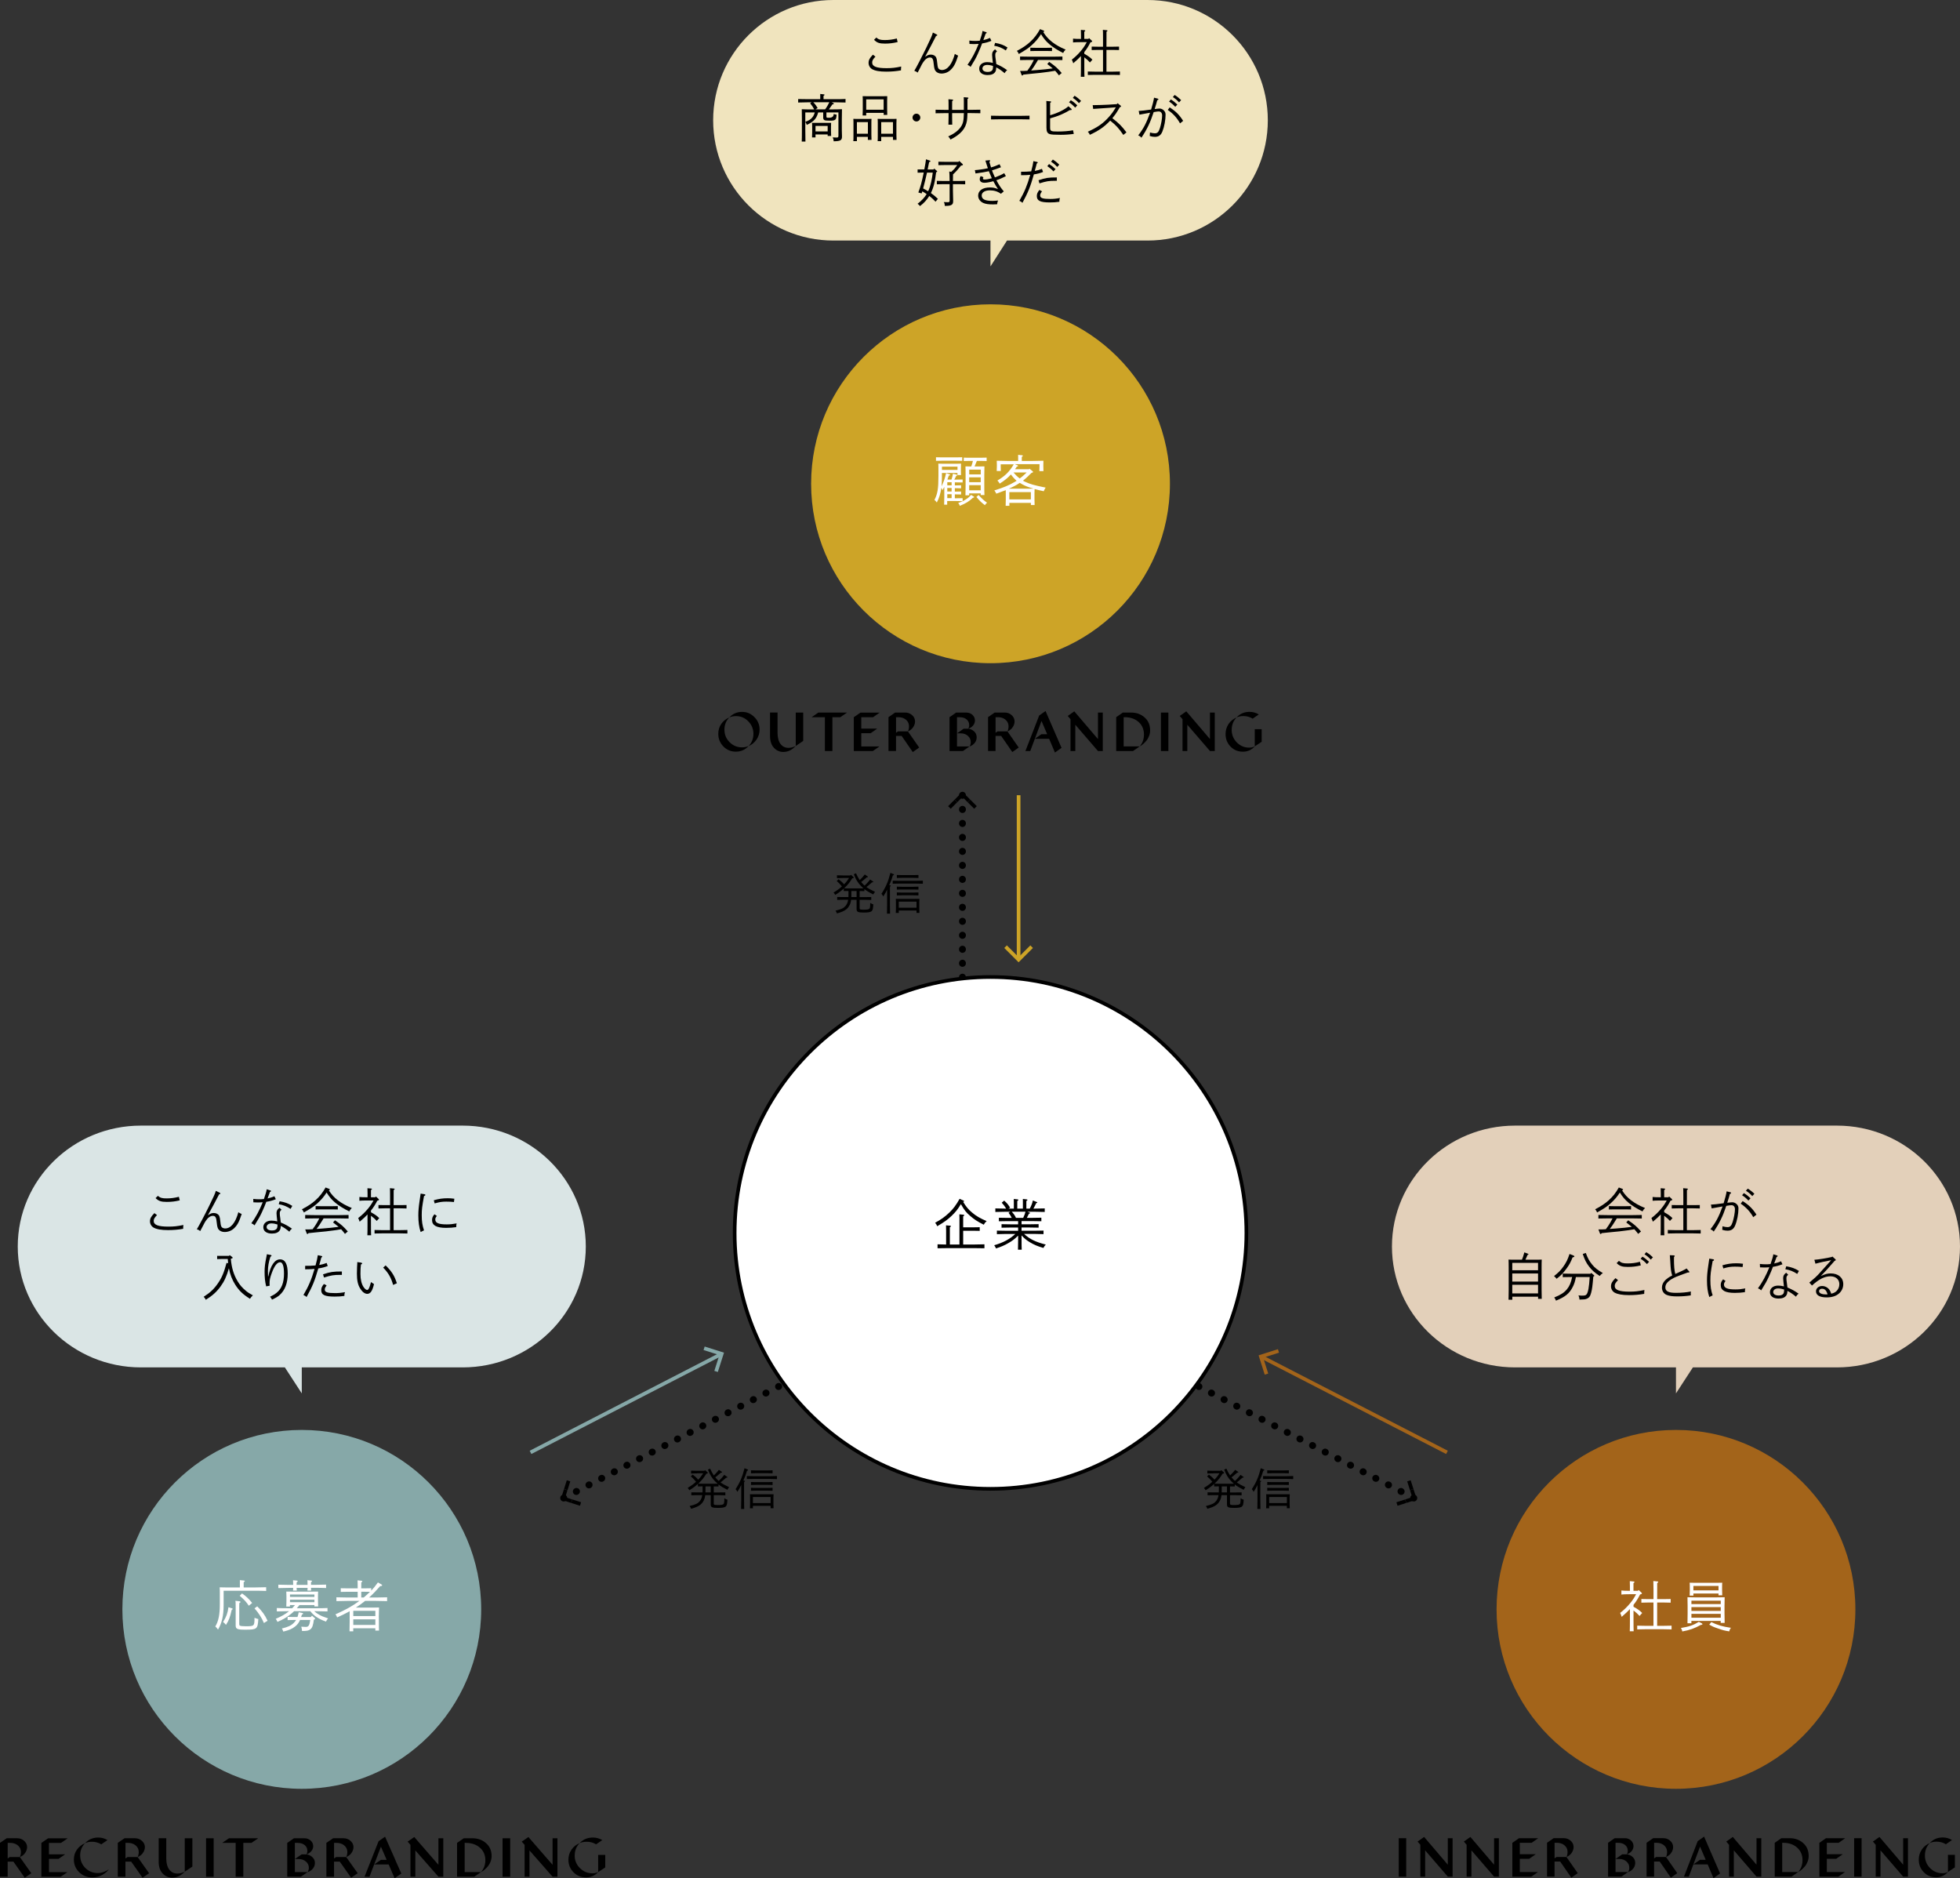
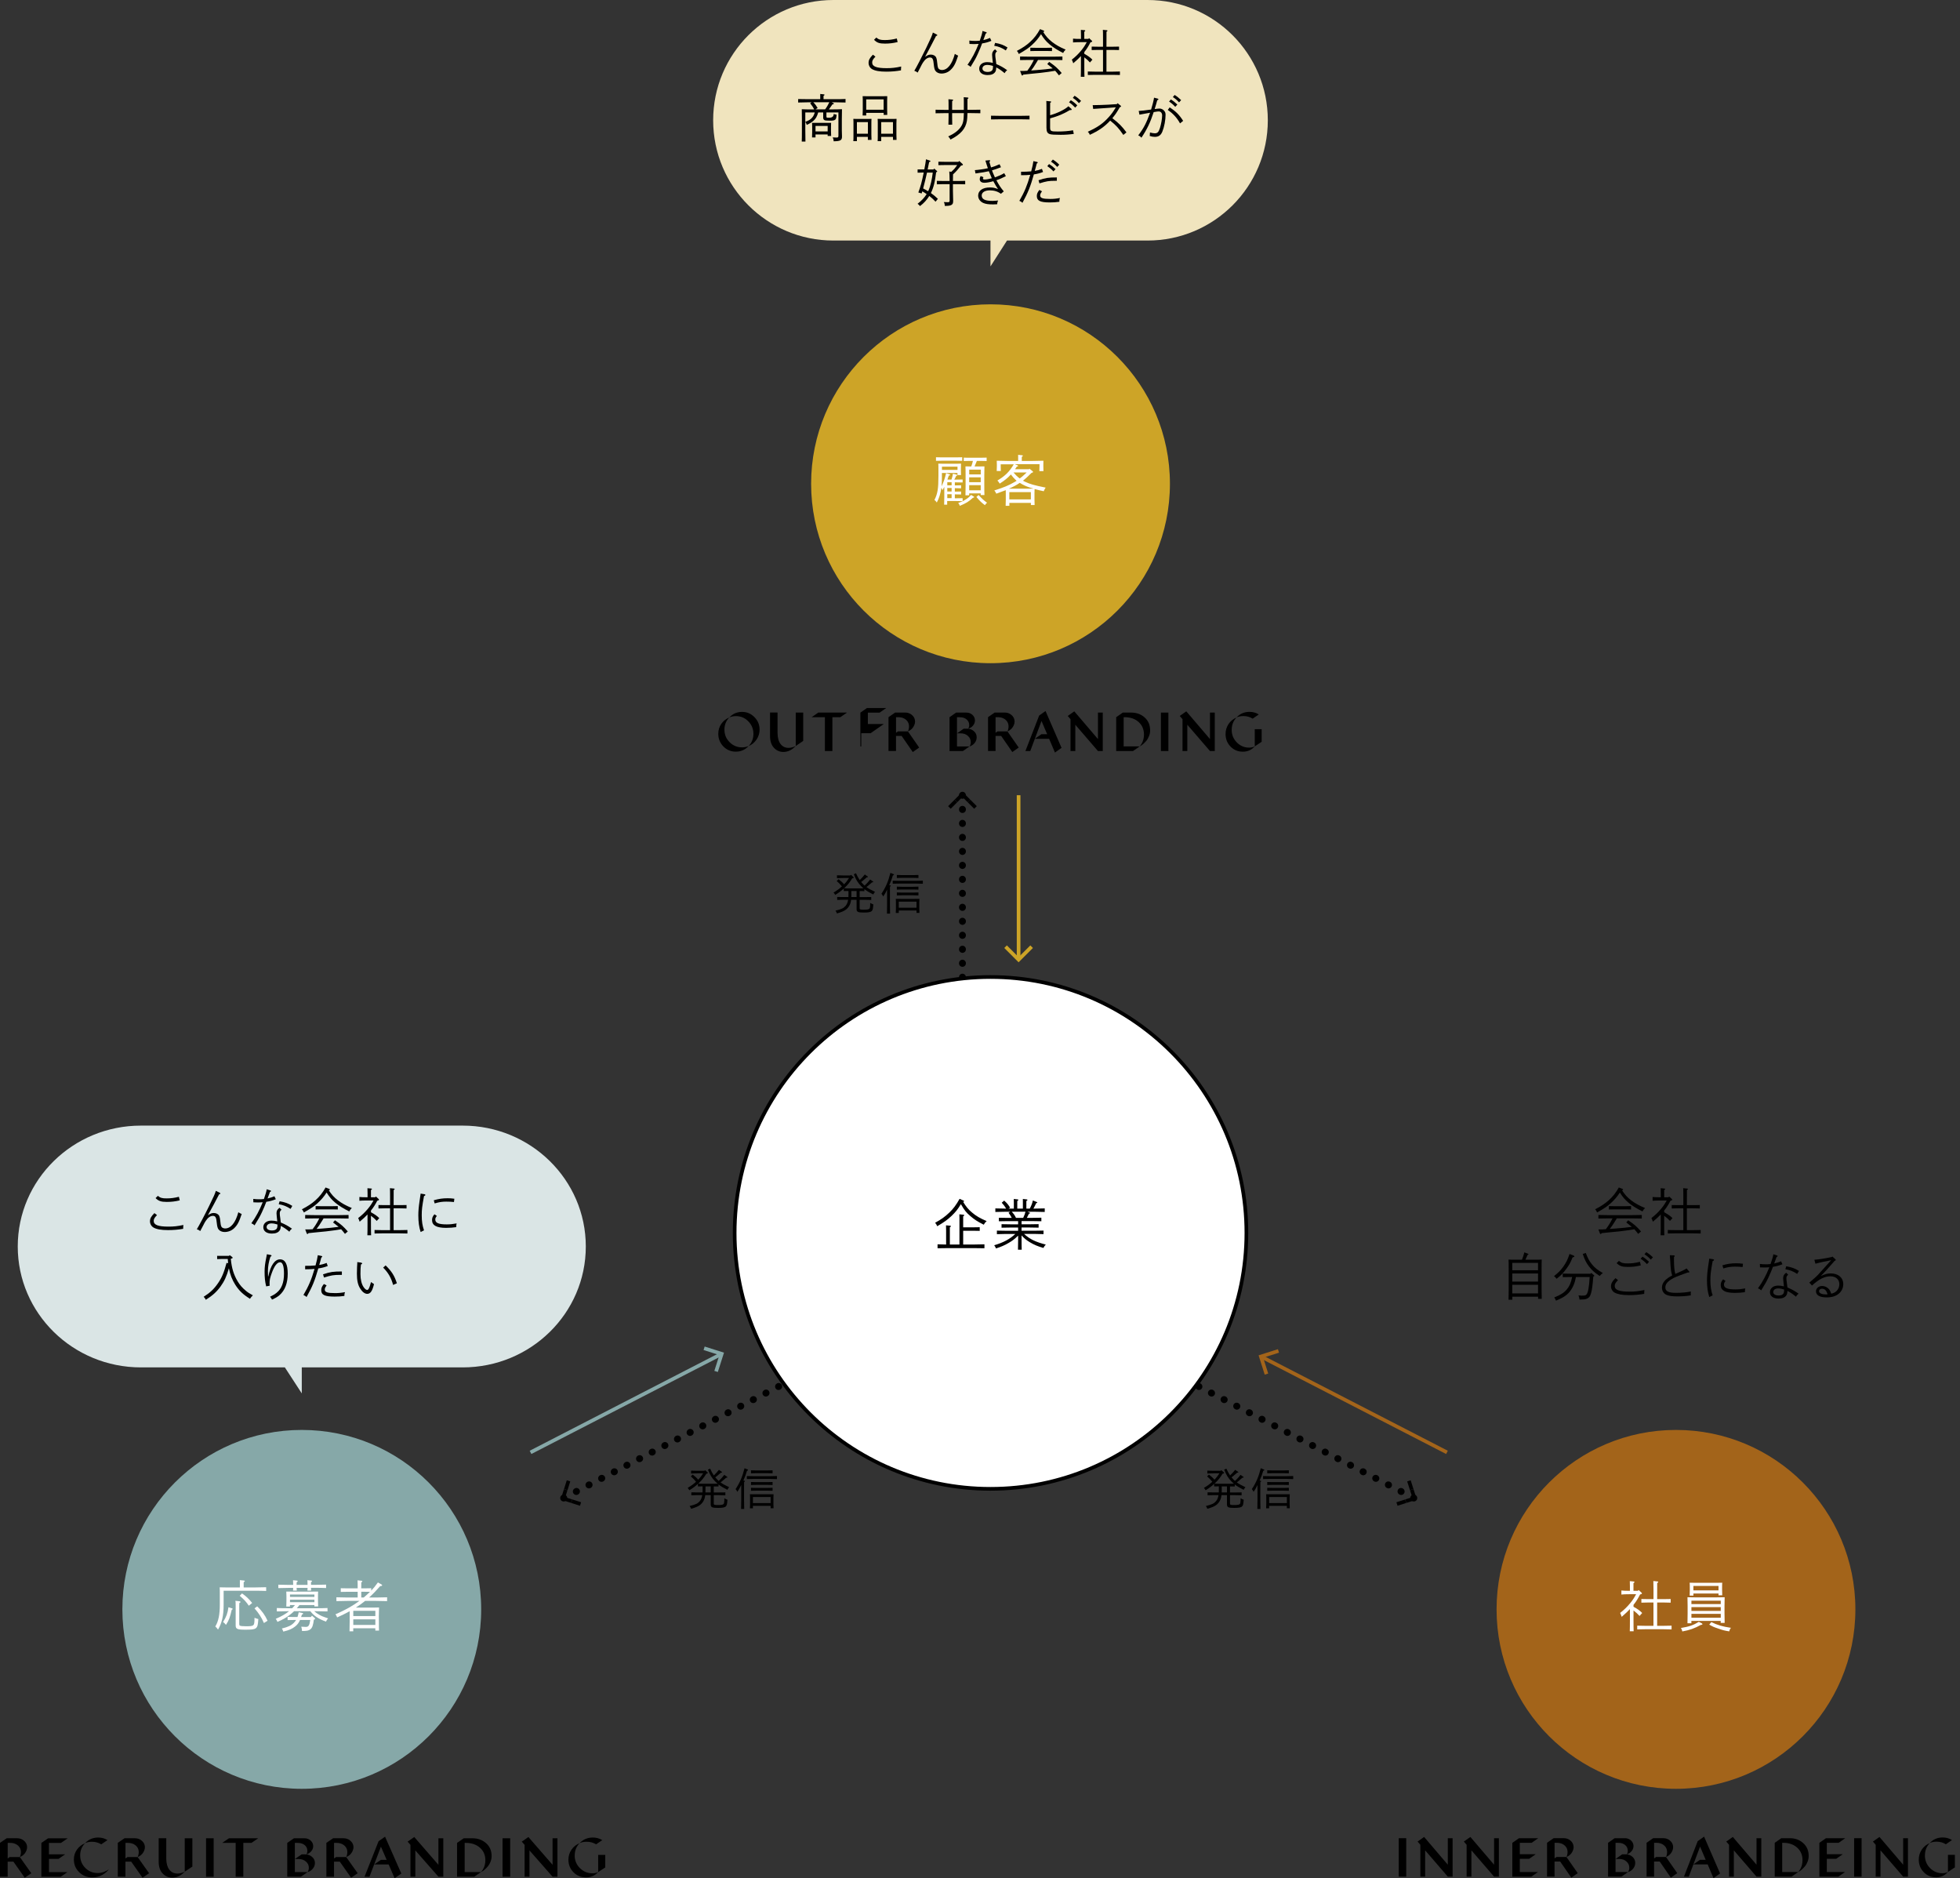
<svg xmlns="http://www.w3.org/2000/svg" id="_レイヤー_2" data-name="レイヤー 2" viewBox="0 0 535.43 513">
  <rect x="0" y="0" width="535.43" height="513" fill="#333333" stroke="none" />
  <defs>
    <style>
      .cls-1 {
        stroke: #86a8a8;
      }

      .cls-1, .cls-2, .cls-3, .cls-4, .cls-5, .cls-6, .cls-7, .cls-8 {
        stroke-miterlimit: 10;
      }

      .cls-1, .cls-2, .cls-3, .cls-4, .cls-6, .cls-7, .cls-8 {
        fill: none;
      }

      .cls-2 {
        stroke: #a3641a;
      }

      .cls-9 {
        fill: #e3d0ba;
      }

      .cls-3, .cls-4, .cls-5, .cls-6, .cls-7 {
        stroke: #000;
      }

      .cls-3, .cls-4, .cls-6 {
        stroke-linecap: round;
        stroke-width: 1.88px;
      }

      .cls-4 {
        stroke-dasharray: .06 3.83;
      }

      .cls-10 {
        fill: #86a8a8;
      }

      .cls-11 {
        fill: #a3641a;
      }

      .cls-5, .cls-12 {
        fill: #fff;
      }

      .cls-6 {
        stroke-dasharray: .06 3.76;
      }

      .cls-13 {
        fill: #cda427;
      }

      .cls-14 {
        fill: #dae5e5;
      }

      .cls-15 {
        fill: #f0e4be;
      }

      .cls-8 {
        stroke: #cda427;
      }
    </style>
  </defs>
  <g id="_テキスト" data-name="テキスト">
    <g>
      <line class="cls-3" x1="262.92" y1="282.2" x2="262.92" y2="282.17" />
      <line class="cls-6" x1="262.92" y1="278.41" x2="262.92" y2="219.11" />
      <line class="cls-3" x1="262.92" y1="217.23" x2="262.92" y2="217.2" />
    </g>
    <line class="cls-8" x1="278.26" y1="217.2" x2="278.26" y2="261.6" />
    <line class="cls-1" x1="144.93" y1="396.69" x2="197.27" y2="369.72" />
    <g>
      <circle class="cls-13" cx="270.59" cy="132.13" r="49.01" />
      <g>
        <path class="cls-12" d="M258.78,137.84h-.86c.03-.52.04-1.23.04-2.19v-2.68c-.18.36-.34.67-.51.93-.1-.33-.15-.48-.29-.67-.21,1.54-.61,2.83-1.24,4.02-.32-.43-.36-.48-.65-.69.86-1.69,1.09-3.1,1.09-6.55v-2.05c0-.48-.01-1.05-.04-1.33.33.03.65.03,1.08.03h4.05c.45,0,.75,0,1.08-.03-.01.25-.03.84-.03,1.21v.74c0,.33.02.93.03,1.18h-.97v-.57h-4.25v1.39c0,.81-.03,1.56-.11,2.25.54-1.05.99-2.35,1.25-3.6l.87.29c.13.04.23.12.23.19,0,.11-.02.11-.36.2-.12.36-.25.72-.38,1.08h1.11c.03-.12.09-.32.22-.74.08-.25.12-.5.17-.87l.99.24c.12.03.19.09.19.17s-.04.12-.27.18q-.06.11-.3.62c-.04.09-.11.18-.23.41h.48c.58,0,1.35-.02,1.8-.03v.81c-.46-.01-1.3-.03-1.8-.03h-.33v.84c.55,0,1.29-.02,1.71-.04v.83c-.44-.02-1.21-.05-1.71-.05v.95c.55,0,1.29-.01,1.71-.03v.81c-.44-.02-1.21-.03-1.71-.03v1.07h.33c.58,0,1.35-.02,1.8-.03v.81c-.46-.01-1.3-.03-1.8-.03h-2.42v1.03ZM262.86,125.87c-.44-.02-1.07-.03-1.5-.03h-4.17c-.44,0-1.08.01-1.5.03v-.98c.42.02,1.06.03,1.5.03h4.17c.43,0,1.06-.01,1.5-.03v.98ZM261.57,127.46h-4.25v.88h4.25v-.88ZM259.96,132.56v-.84h-1.18v.84h1.18ZM259.96,134.24v-.95h-1.18v.95h1.18ZM259.96,136.05v-1.07h-1.18v1.07h1.18ZM265.95,135.57c.12.08.17.12.17.2,0,.09-.06.13-.33.18-1.14,1.05-1.88,1.5-3.58,2.21-.18-.45-.24-.54-.45-.78.87-.3,1.25-.46,1.92-.88.72-.43,1.02-.67,1.58-1.32l.71.41ZM267.66,127.4c.51,0,.87,0,1.27-.01q-.03.48-.04,2.38v2.8c0,1.2.01,2.07.04,2.64h-1.02v-.46h-3.15v.54h-1.02c.03-.6.04-1.47.04-2.64v-2.88c0-.9-.01-1.91-.04-2.38.4.01.76.01,1.27.01h.32c.18-.5.34-1,.45-1.51h-1c-.45,0-1.08.01-1.5.03v-.93c.42.03,1.05.03,1.5.03h3.25c.43,0,1.06,0,1.5-.03v.93c-.44-.02-1.07-.03-1.5-.03h-1.17c-.2.51-.42,1-.63,1.51h1.43ZM267.92,128.27h-3.15v1.3h3.15v-1.3ZM264.76,131.7h3.15v-1.32h-3.15v1.32ZM264.76,133.92h3.15v-1.41h-3.15v1.41ZM267.33,135.21c1.11,1.17,1.29,1.35,2.31,2.1-.39.34-.39.36-.57.67-.88-.63-1.41-1.14-2.34-2.24l.6-.54Z" />
        <path class="cls-12" d="M273.37,126.78v.54c0,.35.02.89.03,1.32h-1.12c.03-.5.04-.95.04-1.32v-.34c0-.31-.01-.6-.03-1.14.77.03,1.95.06,2.97.06h2.88v-.71c0-.4,0-.75-.01-.96l1.02.11c.19.01.27.06.27.15s-.08.18-.29.3v1.11h2.94c1.02,0,2.2-.03,2.97-.06-.02.54-.02.83-.02,1.14v.39c0,.38.02.81.03,1.3h-1.12c.02-.44.04-.96.04-1.3v-.59h-6.76l.71.29c.13.04.21.12.21.2,0,.09-.09.13-.36.18-.16.24-.31.48-.48.71h3.81l.12-.15.87.69c.06.04.11.13.11.2,0,.12-.14.21-.42.27-.75.75-1.5,1.47-2.32,2.12.17.1.33.18.51.27,1.39.66,2.54.99,5.68,1.62-.24.36-.39.63-.52.99-.72-.13-1.61-.36-2.5-.6-.02.3-.03.79-.03,1.23v1.58c0,.71.01,1.21.04,1.56h-1.02v-.58h-5.88v.79h-1.02c.03-.36.04-.85.04-1.59v-1.75c0-.32,0-.66-.01-.93-.76.3-1.62.61-2.58.96-.13-.33-.29-.58-.54-.88,2.58-.81,3.99-1.41,5.54-2.31.19-.12.38-.24.55-.34-.09-.09-.2-.17-.29-.25-.43-.41-.81-.83-1.27-1.46-.86.95-1.82,1.71-3.06,2.49-.25-.42-.38-.58-.63-.84,2.08-1.23,3.3-2.42,4.47-4.43h-3.55ZM280.98,133.47c.53,0,.93,0,1.35-.02-.36-.09-.72-.21-1.07-.31-.93-.3-1.88-.74-2.68-1.26-.92.64-1.93,1.14-2.97,1.59h5.37ZM281.61,134.42h-5.88v1.98h5.88v-1.98ZM276.87,129.05c.51.6,1.06,1.17,1.7,1.63.67-.48,1.29-1.05,1.89-1.63h-3.58Z" />
      </g>
    </g>
    <g>
      <circle class="cls-10" cx="82.44" cy="439.57" r="49.01" />
      <g>
        <path class="cls-12" d="M69.71,433.58c.93,0,2.22-.03,3-.06v1.02c-.78-.04-2.13-.06-3-.06h-8.62v3.85c0,2.96-.46,4.96-1.53,6.76-.33-.45-.42-.55-.74-.85.87-1.44,1.23-3.24,1.23-6.02v-3.34c0-.46-.01-1.05-.04-1.33.51.02,1.02.03,1.67.03h3.85v-2s1.07.11,1.07.11c.19.01.27.06.27.15,0,.11-.09.2-.3.3v1.44h3.15ZM63.41,439.29c.09.03.15.09.15.17,0,.09-.06.13-.25.2-.5,2.17-.76,2.86-1.58,4.15-.3-.39-.5-.58-.79-.78.88-1.41,1.25-2.41,1.47-4.05l1,.32ZM65.46,437.37c.13.01.24.09.24.18,0,.11-.09.2-.31.27-.01.19-.03.4-.03.64v5.07c0,.27.04.42.17.48.18.11.78.17,1.61.17,2.34,0,2.38-.06,2.38-2.31.38.15.69.25,1.05.34-.17,2.75-.36,2.91-3.58,2.91-2.19,0-2.61-.2-2.61-1.17v-5.34c0-.83-.01-1.16-.07-1.38l1.17.13ZM66.11,435.21c1.11.77,1.83,1.44,2.78,2.61l-.92.75c-.81-1.17-1.17-1.56-2.48-2.71l.62-.65ZM70.26,438.74c1.3,1.24,2.16,2.43,2.83,3.94l-.99.62c-.67-1.53-1.42-2.7-2.57-4l.72-.55Z" />
        <path class="cls-12" d="M80.34,440.07c-.41.4-.84.76-1.37,1.15-1.02.75-1.79,1.17-3.18,1.77-.2-.45-.21-.46-.46-.84,1.56-.66,2.65-1.29,3.63-2.08h-.36c-.83,0-2.17.03-2.98.06v-.93c.76.04,2.13.06,2.98.06h1.23c.25-.29.52-.57.76-.87h-1.38v.41h-1c.03-.36.04-.85.04-1.59v-1.18c0-.48-.03-1.05-.04-1.32.52.01.97.01,1.65.01h5.38c.68,0,1.14,0,1.67-.01-.03.27-.04.84-.04,1.32v1.18c0,.71.02,1.2.04,1.56h-1.02v-.38h-4.09c-.23.3-.46.58-.71.87h5.38c.94,0,2.23-.01,3-.06v.93c-.79-.03-2.08-.06-3-.06h-.62c.39.36.79.66,1.37.97.58.34,1.05.54,2.42,1-.25.27-.42.5-.58.87-1.11-.39-1.82-.74-2.64-1.28-.58-.4-1-.78-1.66-1.57h-4.41ZM84.96,433.7c.01.29.01.58.03.74h-1c.02-.18.02-.47.03-.74h-2.99c.02.29.03.58.04.74h-1.02c.01-.18.03-.47.04-.74h-1.08c-.83,0-2.17.03-2.98.06v-.93c.76.03,2.13.06,2.98.06h1.08c0-.57-.03-1.05-.04-1.28l1.02.1c.17.02.26.06.26.15s-.09.18-.29.3l-.02.72h2.99c0-.57-.01-1.05-.04-1.28l1.02.1c.18.02.25.06.25.15s-.09.18-.28.3v.72h1.14c.95,0,2.23-.03,2.98-.06v.93c-.79-.04-2.07-.06-2.98-.06h-1.14ZM85.74,442.37c-.18,1.48-.43,2.23-.92,2.62-.48.39-.93.48-2.31.49-.03-.43-.08-.75-.21-1.18.46.04.87.06,1.21.06.76,0,1.02-.33,1.25-1.89h-2.79c-.36.81-.76,1.32-1.38,1.8-.81.63-1.59.98-3.2,1.37-.17-.5-.22-.58-.39-.84,1.72-.44,2.5-.79,3.22-1.5.27-.27.48-.53.66-.83h-.81c-.45,0-1.08.02-1.5.03v-.88c.42.01,1.05.03,1.5.03h1.2c.13-.38.24-.79.33-1.3l.9.18c.24.06.3.09.3.21s-.09.18-.33.26c-.08.24-.13.45-.21.66h2.66l.3-.38.74.65c.09.08.12.13.12.21,0,.09-.06.15-.24.21l-.11.03ZM85.89,436.17v-.66h-6.67v.66h6.67ZM79.22,437.61h6.67v-.69h-6.67v.69Z" />
        <path class="cls-12" d="M101.46,434.4c.57-.58.97-1.08,1.78-2.19l.93.53c.18.12.22.15.22.24,0,.15-.12.21-.53.24-1.02,1.17-2.01,2.19-3.03,3.11h1.92c.9,0,2.22-.03,3-.06v1.05c-.78-.03-2.1-.06-3-.06h-3.01c-.81.65-1.65,1.26-2.52,1.82h5.04c.53,0,.88-.02,1.29-.03-.03.48-.06,1.58-.06,2.38l.02,1.29c0,1.35,0,2.05.03,2.64h-1.01v-.63h-6.03v.84h-1.02c.03-.58.04-1.37.04-2.64v-2.85c-1.05.58-2.17,1.14-3.42,1.69-.17-.43-.24-.55-.46-.85,2.68-1.17,4.62-2.25,6.54-3.66h-3.3c-.87,0-2.19.03-2.98.06v-1.05c.79.03,2.11.06,2.98.06h2.83v-1.56h-2.82c-.5,0-1.33.02-1.8.03v-1c.45.01,1.23.03,1.8.03h2.82c0-1.16-.01-1.77-.04-2.19l1.07.11c.16.01.25.08.25.15,0,.09-.09.18-.29.3-.02.33-.02.73-.02,1.63h.93c.58,0,1.35-.02,1.8-.03v.65l.03-.03ZM102.54,441.39v-1.42h-6.03v1.42h6.03ZM96.51,443.82h6.03v-1.53h-6.03v1.53ZM99.37,436.32c.58-.5,1.15-1,1.71-1.54-.47,0-1.07-.02-1.46-.02h-.93v1.56h.68Z" />
      </g>
    </g>
    <g>
      <circle class="cls-11" cx="457.84" cy="439.57" r="49.01" />
      <g>
        <path class="cls-12" d="M448.37,434.96c.13.12.17.17.17.24,0,.13-.12.21-.51.31-.5,1-1.08,1.96-1.79,2.83v.51c1.14.63,1.71,1.03,2.37,1.71l-.72.81c-.5-.55-.99-1-1.65-1.5v2.61c0,1.38.01,2.41.04,3.07h-1.06c.03-.66.04-1.69.04-3.07v-2.99c-.56.62-1.2,1.2-2.25,2.12-.15-.46-.24-.67-.42-1.07,1.09-.85,1.88-1.62,2.76-2.68.64-.79,1.06-1.41,1.6-2.43h-1.81c-1.02,0-1.73.03-2.21.09v-1.11c.48.06,1.18.09,2.21.09h.12v-1.26c0-.67,0-.85-.03-1.38l1.02.09c.18.02.27.08.27.15,0,.09-.08.18-.29.3v2.1h1.21l.2-.22.72.67ZM451.7,437.7h-1.51c-.5,0-1.35.03-1.8.04v-1c.45.01,1.22.03,1.8.03h1.51v-2.69c0-1.18-.02-1.81-.04-2.25l1.09.11c.17.01.25.06.25.15s-.08.17-.29.3v1.69s-.01,2.69-.01,2.69h1.89c.58,0,1.35-.02,1.8-.03v1c-.45-.01-1.3-.04-1.8-.04h-1.89v6.36h1.84c.62,0,1.54-.01,2.1-.04v1.02c-.55-.03-1.48-.04-2.1-.04h-5.21c-.61,0-1.51.01-2.08.04v-1.02c.57.03,1.47.04,2.08.04h2.36v-6.36Z" />
        <path class="cls-12" d="M464.88,443.37c.13.08.18.13.18.22,0,.15-.07.2-.42.22-1.78.98-3.01,1.41-5.07,1.79-.09-.45-.17-.64-.39-.94,2.28-.38,3.42-.78,4.9-1.68l.79.39ZM462.06,443.37h-1.08c.03-.6.04-1.47.04-2.62v-2.1c0-.9-.02-1.91-.04-2.39.6.02,1.17.03,2.02.03h6.04c.88,0,1.49-.01,2.1-.03q-.03.5-.04,2.39v1.98c0,1.2.02,2.07.04,2.64h-1.08v-.55h-8.01v.66ZM462.6,435.81h-1.02c.03-.36.04-.86.04-1.59v-.6c0-.48-.01-1.06-.04-1.33.53.01.99.03,1.65.03h5.58c.67,0,1.14-.02,1.67-.03-.03.27-.04.86-.04,1.33v.54c0,.71.01,1.2.04,1.56h-1.02v-.48h-6.86v.57ZM470.07,437.19h-8.01v.94h8.01v-.94ZM462.06,440h8.01v-1.04h-8.01v1.04ZM462.06,441.85h8.01v-1.05h-8.01v1.05ZM469.46,433.17h-6.86v1.21h6.86v-1.21ZM467.51,443.05c1.65.81,3.09,1.23,5.35,1.56-.27.33-.34.49-.48.97-1.35-.22-1.7-.32-2.83-.71-1.38-.46-1.68-.58-2.62-1.14l.58-.69Z" />
      </g>
    </g>
    <g>
      <path d="M230.32,239.81c-.49,0-1.24.01-1.68.04v-.78c.44.01,1.19.04,1.68.04h1.97l.17-.18.66.59c.07.07.1.11.1.16,0,.08-.07.14-.2.18l-.22.05c-.67,1.09-1.14,1.68-2,2.52-.07.07-.13.13-.2.19.29.01.59.02.88.02h3.71c.23,0,.47-.01.7-.01-.23-.19-.44-.4-.66-.61-.89-.92-1.42-1.76-1.99-3.24l.6-.26c.3.65.61,1.27,1.01,1.86.25-.23.49-.47.72-.73.23-.26.46-.53.67-.8l.79.54c.06.04.08.08.08.12,0,.07-.07.11-.2.11h-.11c-.29.22-.35.28-.79.67-.3.26-.47.4-.77.61.17.22.36.42.56.62.13.12.25.24.38.36.25-.24.52-.47.74-.72.28-.3.53-.62.78-.94l.79.54s.08.08.08.12c0,.07-.07.11-.22.11h-.11c-.28.23-.35.28-.78.67-.31.26-.48.41-.78.62.59.43,1.27.8,2.35,1.31-.25.32-.32.43-.48.72-1.04-.53-1.79-.97-2.42-1.46v.55c-.25-.01-.64-.01-.96-.01h-.34v1.64h1.5c.48,0,1.26-.01,1.67-.02v.8c-.44-.01-1.21-.04-1.67-.04h-1.5v2.34c0,.29.2.36,1.09.36,1.01,0,1.45-.08,1.62-.32.1-.12.13-.35.17-.78,0-.08,0-.12.01-.46v-.29c.47.26.5.28.85.4-.08,1.21-.16,1.54-.43,1.81-.3.31-.89.42-2.18.42-1.59,0-1.96-.17-1.96-.94v-2.54h-1.5c-.08.71-.26,1.25-.55,1.72-.43.71-.97,1.14-1.88,1.52-.31.13-.67.25-1.43.49-.16-.41-.17-.43-.41-.76,1.7-.43,2.22-.68,2.76-1.31.36-.42.59-.96.7-1.67h-1.32c-.5,0-1.18.02-1.67.04v-.8c.46.01,1.14.02,1.67.02h1.4c0-.19.01-.38.01-.58v-1.07h-.32c-.32,0-.71,0-.96.01v-.7c-.71.67-1.32,1.12-2.34,1.75-.14-.25-.26-.43-.46-.64,1.03-.63,1.64-1.07,2.29-1.68-.26-.3-.52-.62-.8-.9-.2-.19-.42-.38-.62-.56l.5-.5c.55.41,1.07.86,1.51,1.39.53-.53.97-1.1,1.36-1.74h-1.62ZM234,245.01v-1.64h-1.43v1.09c0,.18,0,.37-.01.55h1.44Z" />
      <path d="M243.16,241.82c.12.01.19.06.19.13,0,.06-.07.13-.23.23q0,.23-.01,2.05v2.85c0,1.1.01,1.92.04,2.46h-.85c.02-.54.04-1.36.04-2.46v-4.1c-.4.84-.58,1.16-1.06,1.88-.22-.42-.26-.5-.49-.74,1.16-1.74,1.87-3.38,2.45-5.71l.8.32c.12.05.17.1.17.18s-.04.12-.29.19c-.36,1.17-.54,1.65-1,2.69l.24.02ZM252.1,241.38c-.52-.02-1.33-.05-1.92-.05h-4.4c-.59,0-1.4.02-1.91.04v-.82c.5.01,1.32.04,1.91.04h4.4c.59,0,1.4-.02,1.92-.05v.84ZM245.53,249.36h-.82c.02-.28.04-.66.04-1.27v-1.52c0-.37-.01-.85-.04-1.06.42.01.79.01,1.33.01h3.81c.54,0,.9,0,1.32-.01-.01.2-.04.68-.04,1.06v1.52c.01.59.01.97.04,1.25h-.8v-.66h-4.84v.68ZM250.9,239.8c-.37-.02-1.04-.04-1.44-.04h-3.03c-.4,0-1.07.01-1.43.04v-.82c.36.02.97.04,1.43.04h3.03c.47,0,1.08-.01,1.44-.04v.82ZM250.9,242.99c-.37-.02-1.04-.04-1.44-.04h-3.03c-.4,0-1.07.01-1.43.04v-.82c.36.02.97.04,1.43.04h3.03c.47,0,1.08-.01,1.44-.04v.82ZM250.9,244.57c-.37-.01-1.04-.04-1.44-.04h-3.03c-.4,0-1.07.02-1.43.04v-.82c.36.02.97.04,1.43.04h3.03c.47,0,1.08-.01,1.44-.04v.82ZM250.37,247.93v-1.66h-4.84v1.66h4.84Z" />
    </g>
    <g>
      <path d="M190.47,402.42c-.49,0-1.24.01-1.68.04v-.78c.44.01,1.19.04,1.68.04h1.97l.17-.18.66.59c.07.07.1.11.1.16,0,.08-.07.14-.2.18l-.22.05c-.67,1.09-1.14,1.68-2,2.52-.07.07-.13.13-.2.19.29.01.59.02.88.02h3.71c.23,0,.47-.01.7-.01-.23-.19-.44-.4-.66-.61-.89-.92-1.42-1.76-1.99-3.24l.6-.26c.3.65.61,1.27,1.01,1.86.25-.23.49-.47.72-.73.23-.26.46-.53.67-.8l.79.54c.06.04.08.08.08.12,0,.07-.07.11-.2.11h-.11c-.29.22-.35.28-.79.67-.3.26-.47.4-.77.61.17.22.36.42.56.62.13.12.25.24.38.36.25-.24.52-.47.74-.72.28-.3.53-.62.78-.94l.79.54s.08.08.08.12c0,.07-.07.11-.22.11h-.11c-.28.23-.35.28-.78.67-.31.26-.48.41-.78.62.59.43,1.27.8,2.35,1.31-.25.32-.32.43-.48.72-1.04-.53-1.79-.97-2.42-1.46v.55c-.25-.01-.64-.01-.96-.01h-.34v1.64h1.5c.48,0,1.26-.01,1.67-.02v.8c-.44-.01-1.21-.04-1.67-.04h-1.5v2.34c0,.29.2.36,1.09.36,1.01,0,1.45-.08,1.62-.32.1-.12.13-.35.17-.78,0-.08,0-.12.01-.46v-.29c.47.26.5.28.85.4-.08,1.21-.16,1.54-.43,1.81-.3.31-.89.42-2.18.42-1.59,0-1.96-.17-1.96-.94v-2.54h-1.5c-.08.71-.26,1.25-.55,1.72-.43.71-.97,1.14-1.88,1.52-.31.13-.67.25-1.43.49-.16-.41-.17-.43-.41-.76,1.7-.43,2.22-.68,2.76-1.31.36-.42.59-.96.7-1.67h-1.32c-.5,0-1.18.02-1.67.04v-.8c.46.01,1.14.02,1.67.02h1.4c0-.19.01-.38.01-.58v-1.07h-.32c-.32,0-.71,0-.96.01v-.7c-.71.67-1.32,1.12-2.34,1.75-.14-.25-.26-.43-.46-.64,1.03-.63,1.64-1.07,2.29-1.68-.26-.3-.52-.62-.8-.9-.2-.19-.42-.38-.62-.56l.5-.5c.55.41,1.07.86,1.51,1.39.53-.53.97-1.1,1.36-1.74h-1.62ZM194.15,407.62v-1.64h-1.43v1.09c0,.18,0,.37-.01.55h1.44Z" />
      <path d="M203.31,404.43c.12.01.19.06.19.13,0,.06-.07.13-.23.23q0,.23-.01,2.05v2.85c0,1.1.01,1.92.04,2.46h-.85c.02-.54.04-1.36.04-2.46v-4.1c-.4.84-.58,1.16-1.06,1.88-.22-.42-.26-.5-.49-.74,1.16-1.74,1.87-3.38,2.45-5.71l.8.32c.12.05.17.1.17.18s-.04.12-.29.19c-.36,1.17-.54,1.65-1,2.69l.24.02ZM212.25,403.99c-.52-.02-1.33-.05-1.92-.05h-4.4c-.59,0-1.4.02-1.91.04v-.82c.5.01,1.32.04,1.91.04h4.4c.59,0,1.4-.02,1.92-.05v.84ZM205.68,411.97h-.82c.02-.28.04-.66.04-1.27v-1.52c0-.37-.01-.85-.04-1.06.42.01.79.01,1.33.01h3.81c.54,0,.9,0,1.32-.01-.01.2-.04.68-.04,1.06v1.52c.01.59.01.97.04,1.25h-.8v-.66h-4.84v.68ZM211.05,402.41c-.37-.02-1.04-.04-1.44-.04h-3.03c-.4,0-1.07.01-1.43.04v-.82c.36.02.97.04,1.43.04h3.03c.47,0,1.08-.01,1.44-.04v.82ZM211.05,405.6c-.37-.02-1.04-.04-1.44-.04h-3.03c-.4,0-1.07.01-1.43.04v-.82c.36.02.97.04,1.43.04h3.03c.47,0,1.08-.01,1.44-.04v.82ZM211.05,407.18c-.37-.01-1.04-.04-1.44-.04h-3.03c-.4,0-1.07.02-1.43.04v-.82c.36.02.97.04,1.43.04h3.03c.47,0,1.08-.01,1.44-.04v.82ZM210.52,410.54v-1.66h-4.84v1.66h4.84Z" />
    </g>
    <g>
      <path d="M331.5,402.42c-.49,0-1.24.01-1.68.04v-.78c.44.01,1.19.04,1.68.04h1.97l.17-.18.66.59c.07.07.1.11.1.16,0,.08-.07.14-.2.18l-.22.05c-.67,1.09-1.14,1.68-2,2.52-.07.07-.13.13-.2.19.29.01.59.02.88.02h3.71c.23,0,.47-.01.7-.01-.23-.19-.44-.4-.66-.61-.89-.92-1.42-1.76-1.99-3.24l.6-.26c.3.65.61,1.27,1.01,1.86.25-.23.49-.47.72-.73.23-.26.46-.53.67-.8l.79.54c.06.04.08.08.08.12,0,.07-.07.11-.2.11h-.11c-.29.22-.35.28-.79.67-.3.26-.47.4-.77.61.17.22.36.42.56.62.13.12.25.24.38.36.25-.24.52-.47.74-.72.28-.3.53-.62.78-.94l.79.54s.08.08.08.12c0,.07-.07.11-.22.11h-.11c-.28.23-.35.28-.78.67-.31.26-.48.41-.78.62.59.43,1.27.8,2.35,1.31-.25.32-.32.43-.48.72-1.04-.53-1.79-.97-2.42-1.46v.55c-.25-.01-.64-.01-.96-.01h-.34v1.64h1.5c.48,0,1.26-.01,1.67-.02v.8c-.44-.01-1.21-.04-1.67-.04h-1.5v2.34c0,.29.2.36,1.09.36,1.01,0,1.45-.08,1.62-.32.1-.12.13-.35.17-.78,0-.08,0-.12.01-.46v-.29c.47.26.5.28.85.4-.08,1.21-.16,1.54-.43,1.81-.3.31-.89.42-2.18.42-1.59,0-1.96-.17-1.96-.94v-2.54h-1.5c-.08.71-.26,1.25-.55,1.72-.43.71-.97,1.14-1.88,1.52-.31.13-.67.25-1.43.49-.16-.41-.17-.43-.41-.76,1.7-.43,2.22-.68,2.76-1.31.36-.42.59-.96.7-1.67h-1.32c-.5,0-1.18.02-1.67.04v-.8c.46.01,1.14.02,1.67.02h1.4c0-.19.01-.38.01-.58v-1.07h-.32c-.32,0-.71,0-.96.01v-.7c-.71.67-1.32,1.12-2.34,1.75-.14-.25-.26-.43-.46-.64,1.03-.63,1.64-1.07,2.29-1.68-.26-.3-.52-.62-.8-.9-.2-.19-.42-.38-.62-.56l.5-.5c.55.41,1.07.86,1.51,1.39.53-.53.97-1.1,1.36-1.74h-1.62ZM335.18,407.62v-1.64h-1.43v1.09c0,.18,0,.37-.01.55h1.44Z" />
      <path d="M344.34,404.43c.12.01.19.06.19.13,0,.06-.07.13-.23.23q0,.23-.01,2.05v2.85c0,1.1.01,1.92.04,2.46h-.85c.02-.54.04-1.36.04-2.46v-4.1c-.4.84-.58,1.16-1.06,1.88-.22-.42-.26-.5-.49-.74,1.16-1.74,1.87-3.38,2.45-5.71l.8.32c.12.05.17.1.17.18s-.04.12-.29.19c-.36,1.17-.54,1.65-1,2.69l.24.02ZM353.28,403.99c-.52-.02-1.33-.05-1.92-.05h-4.4c-.59,0-1.4.02-1.91.04v-.82c.5.01,1.32.04,1.91.04h4.4c.59,0,1.4-.02,1.92-.05v.84ZM346.7,411.97h-.82c.02-.28.04-.66.04-1.27v-1.52c0-.37-.01-.85-.04-1.06.42.01.79.01,1.33.01h3.81c.54,0,.9,0,1.32-.01-.01.2-.04.68-.04,1.06v1.52c.01.59.01.97.04,1.25h-.8v-.66h-4.84v.68ZM352.08,402.41c-.37-.02-1.04-.04-1.44-.04h-3.03c-.4,0-1.07.01-1.43.04v-.82c.36.02.97.04,1.43.04h3.03c.47,0,1.08-.01,1.44-.04v.82ZM352.08,405.6c-.37-.02-1.04-.04-1.44-.04h-3.03c-.4,0-1.07.01-1.43.04v-.82c.36.02.97.04,1.43.04h3.03c.47,0,1.08-.01,1.44-.04v.82ZM352.08,407.18c-.37-.01-1.04-.04-1.44-.04h-3.03c-.4,0-1.07.02-1.43.04v-.82c.36.02.97.04,1.43.04h3.03c.47,0,1.08-.01,1.44-.04v.82ZM351.55,410.54v-1.66h-4.84v1.66h4.84Z" />
    </g>
    <g>
      <path d="M382.11,512.57v-10.5h2.04v10.5h-2.04Z" />
      <path d="M395.51,509.32v-7.25h1.31v10.5h-1.31l-6.19-7.18v7.18h-1.31v-8.7l-.76-.88,1.79-1.26,6.48,7.59Z" />
      <path d="M408.15,509.32v-7.25h1.31v10.5h-1.31l-6.19-7.18v7.18h-1.31v-8.7l-.76-.88,1.79-1.26,6.48,7.59Z" />
      <path d="M417.73,507.7h-2.55v3.62h4.95l-1.8,1.26h-5.19v-9.24l1.8-1.26h5.26l-1.8,1.26h-3.22v3.11h4.35l-1.8,1.26Z" />
      <path d="M425.19,507.2h2.73l3.08,4.42-1.75,1.23-3.04-4.4h-1.54v4.11h-2.05v-9.24l1.81-1.26h2.71c.73,0,1.34.21,1.83.62.49.4.78.88.87,1.44.1.55-.01,1.12-.34,1.71-.32.6-.84,1.06-1.56,1.37.27-.65.35-1.26.24-1.84-.11-.59-.42-1.08-.94-1.46-.52-.38-1.15-.57-1.89-.57h-.67v4.25l.54-.38Z" />
      <path d="M442.11,503.33h-.78v7.98h3.42l-1.8,1.26h-3.66v-9.24l1.8-1.26h2.83c.63,0,1.17.21,1.63.62.44.4.67.91.69,1.51,0,.53-.18,1-.53,1.42-.35.42-.8.7-1.33.85.19-.25.29-.57.29-.97,0-.64-.24-1.16-.71-1.56-.47-.4-1.09-.6-1.86-.6ZM443.14,506.47h.99c.71,0,1.31.23,1.82.68.51.44.76,1,.76,1.68,0,.57-.19,1.08-.55,1.54-.37.46-.84.77-1.41.95.23-.37.34-.75.34-1.12.02-.69-.23-1.27-.75-1.74-.51-.48-1.18-.72-2.03-.72h-.97l1.8-1.26Z" />
      <path d="M452.38,507.2h2.73l3.08,4.42-1.75,1.23-3.04-4.4h-1.54v4.11h-2.05v-9.24l1.81-1.26h2.71c.73,0,1.34.21,1.83.62.49.4.78.88.87,1.44.1.55-.01,1.12-.34,1.71-.32.6-.84,1.06-1.56,1.37.27-.65.35-1.26.24-1.84-.11-.59-.42-1.08-.94-1.46-.52-.38-1.15-.57-1.89-.57h-.67v4.25l.54-.38Z" />
      <path d="M468.27,507.98l1.62,3.72-1.8,1.28-1.59-3.75h-3.9l1.8-1.26h1.56l-1.54-3.61-3.08,8.22h-1.32l3.76-9.71,1.74-1.23,2.75,6.33h.03l-.03.02Z" />
      <path d="M479.84,509.32v-7.25h1.31v10.5h-1.31l-6.19-7.18v7.18h-1.31v-8.7l-.76-.88,1.79-1.26,6.48,7.59Z" />
      <path d="M486.63,502.07h2.29c1.47,0,2.7.45,3.69,1.35.99.88,1.48,2.05,1.48,3.51,0,.52-.09,1.03-.29,1.53-.19.5-.43.93-.72,1.28-.55.64-1.07,1.11-1.54,1.39l-.3.18c.28-.35.48-.64.6-.87.38-.71.57-1.5.57-2.36,0-1.42-.49-2.56-1.46-3.43-.97-.88-2.25-1.32-3.84-1.32h-.25v7.98h4.38l-1.82,1.26h-4.6v-9.24l1.8-1.26Z" />
      <path d="M501.6,507.7h-2.55v3.62h4.95l-1.8,1.26h-5.19v-9.24l1.8-1.26h5.26l-1.8,1.26h-3.22v3.11h4.35l-1.8,1.26Z" />
      <path d="M506.51,512.57v-10.5h2.04v10.5h-2.04Z" />
      <path d="M519.9,509.32v-7.25h1.31v10.5h-1.31l-6.19-7.18v7.18h-1.31v-8.7l-.76-.88,1.79-1.26,6.48,7.59Z" />
      <path d="M525.84,506.77c0,1.36.47,2.51,1.41,3.46.95.95,2.07,1.42,3.36,1.41.58,0,1.09-.12,1.53-.35-.84.97-1.92,1.46-3.25,1.46s-2.45-.46-3.36-1.39c-.91-.94-1.36-2.08-1.36-3.44,0-1.01.27-1.92.82-2.74.55-.81,1.28-1.4,2.18-1.77-.88.91-1.32,2.03-1.32,3.36ZM533.25,502.57l-1.68,1.16c-.74-.47-1.58-.71-2.51-.71-.71,0-1.34.12-1.9.38.94-1.02,2.12-1.53,3.55-1.53.93,0,1.78.24,2.54.71ZM532.14,511.3v-4.69h1.89v3.43l-1.89,1.26Z" />
    </g>
    <g>
      <path d="M2.64,507.22h2.78l3.13,4.42-1.79,1.23-3.1-4.4h-1.57v4.11H0v-9.24l1.85-1.26h2.77c.74,0,1.37.21,1.86.62.5.4.79.88.89,1.44.1.55-.02,1.12-.35,1.71-.33.6-.86,1.06-1.59,1.37.28-.65.36-1.26.25-1.84-.11-.59-.43-1.08-.96-1.46-.53-.38-1.17-.57-1.93-.57h-.69v4.25l.55-.38Z" />
      <path d="M15.98,507.72h-2.6v3.62h5.04l-1.83,1.26h-5.29v-9.24l1.83-1.26h5.36l-1.83,1.26h-3.29v3.11h4.43l-1.83,1.26Z" />
      <path d="M21.9,506.73c0,1.36.46,2.51,1.39,3.45.93.94,2.06,1.41,3.39,1.41.6,0,1.18-.11,1.73-.32.55-.21,1-.46,1.34-.74-.37.55-.95,1.07-1.76,1.54-.8.47-1.74.71-2.8.71-1.41,0-2.59-.47-3.56-1.42s-1.45-2.1-1.45-3.46c0-1.01.28-1.92.84-2.71s1.3-1.38,2.22-1.75c-.9.91-1.34,2.01-1.34,3.31ZM29.37,502.59l-1.71,1.16c-.75-.47-1.6-.71-2.55-.71-.66,0-1.28.12-1.87.38.96-1.02,2.16-1.53,3.59-1.53.94,0,1.78.24,2.54.71Z" />
      <path d="M34.82,507.22h2.78l3.13,4.42-1.79,1.23-3.1-4.4h-1.57v4.11h-2.09v-9.24l1.85-1.26h2.77c.74,0,1.37.21,1.86.62.5.4.79.88.89,1.44.1.55-.02,1.12-.35,1.71-.33.6-.86,1.06-1.59,1.37.28-.65.36-1.26.25-1.84-.11-.59-.43-1.08-.96-1.46-.53-.38-1.17-.57-1.93-.57h-.69v4.25l.55-.38Z" />
      <path d="M45.42,502.09v5.64c.02,1.26.3,2.24.84,2.94s1.27,1.05,2.2,1.06c.65,0,1.32-.17,2.02-.52-1.04,1.1-2.19,1.64-3.45,1.63-1.03,0-1.91-.38-2.63-1.16-.7-.76-1.05-1.82-1.05-3.18v-6.42h2.08ZM50.47,511.21v-9.12h2.08v7.74l-2.08,1.38Z" />
      <path d="M56.29,512.59v-10.5h2.08v10.5h-2.08Z" />
      <path d="M62.55,502.09h7.99l-1.85,1.26h-2.22v9.24h-2.09v-9.24h-3.68l1.85-1.26Z" />
      <path d="M81.34,503.35h-.79v7.98h3.48l-1.83,1.26h-3.73v-9.24l1.83-1.26h2.89c.64,0,1.2.21,1.67.62.45.4.68.91.7,1.51,0,.53-.18,1-.54,1.42-.36.42-.81.7-1.35.85.19-.25.29-.57.29-.97,0-.64-.24-1.16-.72-1.56-.48-.4-1.11-.6-1.9-.6ZM82.39,506.49h1.01c.72,0,1.34.23,1.85.68.52.44.78,1,.78,1.68,0,.57-.19,1.08-.57,1.54-.38.46-.86.77-1.44.95.23-.37.35-.75.35-1.12.02-.69-.23-1.27-.76-1.74-.52-.48-1.21-.72-2.06-.72h-.99l1.83-1.26Z" />
      <path d="M91.8,507.22h2.78l3.13,4.42-1.79,1.23-3.1-4.4h-1.57v4.11h-2.09v-9.24l1.85-1.26h2.77c.74,0,1.37.21,1.86.62.5.4.79.88.89,1.44.1.55-.02,1.12-.35,1.71-.33.6-.86,1.06-1.59,1.37.28-.65.36-1.26.25-1.84-.11-.59-.43-1.08-.96-1.46-.53-.38-1.17-.57-1.93-.57h-.69v4.25l.55-.38Z" />
      <path d="M107.98,508l1.65,3.72-1.83,1.28-1.62-3.75h-3.97l1.83-1.26h1.59l-1.57-3.61-3.13,8.22h-1.35l3.84-9.71,1.77-1.23,2.8,6.33h.03l-.03.02Z" />
      <path d="M119.77,509.34v-7.25h1.33v10.5h-1.33l-6.31-7.18v7.18h-1.33v-8.7l-.78-.88,1.82-1.26,6.6,7.59Z" />
      <path d="M126.69,502.09h2.34c1.5,0,2.75.45,3.76,1.35,1.01.88,1.51,2.05,1.51,3.51,0,.52-.1,1.03-.29,1.53-.19.5-.44.93-.73,1.28-.56.64-1.09,1.11-1.57,1.39l-.31.18c.29-.35.49-.64.61-.87.39-.71.58-1.5.58-2.36,0-1.42-.49-2.56-1.48-3.43-.99-.88-2.29-1.32-3.91-1.32h-.26v7.98h4.46l-1.85,1.26h-4.69v-9.24l1.83-1.26Z" />
      <path d="M137.29,512.59v-10.5h2.08v10.5h-2.08Z" />
      <path d="M150.95,509.34v-7.25h1.33v10.5h-1.33l-6.31-7.18v7.18h-1.33v-8.7l-.78-.88,1.82-1.26,6.6,7.59Z" />
      <path d="M156.99,506.79c0,1.36.48,2.51,1.44,3.46.97.95,2.11,1.42,3.42,1.41.59,0,1.11-.12,1.56-.35-.86.97-1.96,1.46-3.32,1.46s-2.5-.46-3.42-1.39c-.93-.94-1.39-2.08-1.39-3.44,0-1.01.28-1.92.84-2.74.56-.81,1.3-1.4,2.22-1.77-.9.91-1.34,2.03-1.34,3.36ZM164.54,502.59l-1.71,1.16c-.75-.47-1.6-.71-2.55-.71-.72,0-1.37.12-1.94.38.96-1.02,2.17-1.53,3.62-1.53.95,0,1.81.24,2.58.71ZM163.41,511.32v-4.69h1.93v3.43l-1.93,1.26Z" />
    </g>
    <g>
      <path class="cls-14" d="M126.39,307.44H38.49c-18.58,0-33.64,14.78-33.64,33.02h0c0,18.24,15.06,33.02,33.64,33.02h39.33l4.62,7.1v-7.1h43.95c18.58,0,33.64-14.78,33.64-33.02h0c0-18.24-15.06-33.02-33.64-33.02Z" />
      <g>
        <path d="M42.89,331.88c-.7.73-.9,1.08-.9,1.6,0,1.08,1.2,1.55,4.04,1.55,1.42,0,2.47-.11,4.07-.45-.04.48-.06.52-.06,1.05-1.38.24-2.65.35-4.15.35-1.81,0-3.11-.22-3.94-.69-.59-.34-.98-1-.98-1.7,0-.76.3-1.34,1.21-2.25l.7.54ZM43.13,326.63c.66.55,1.15.69,2.38.69,1.16,0,2.18-.13,3.36-.44l.23.98c-1.26.3-2.28.42-3.54.42-1.56,0-2.25-.24-3.06-1.04l.63-.62Z" />
        <path d="M59.96,325.75c.17.08.24.15.24.24,0,.1-.12.18-.34.21q-.4.75-1.49,2.83c-.29.56-.39.73-1.58,2.9.66-.46,1.06-.62,1.62-.62.65,0,1.22.3,1.45.75.17.31.29.94.36,1.77.07.8.19,1.18.4,1.39.2.18.56.31.89.31,1.55,0,2.83-1.56,3.6-4.43.37.24.52.31.92.48-.72,2.19-1.18,3.04-2.09,3.91-.7.66-1.61,1.01-2.6,1.01-.66,0-1.29-.27-1.62-.69-.27-.34-.4-.82-.5-1.79-.13-1.52-.37-1.93-1.08-1.93-.66,0-1.35.48-1.94,1.38-.24.37-.3.46-.8,1.45-.3.59-.34.66-.7,1.32-.26-.23-.5-.35-.93-.49.53-.84,2.11-3.81,3.31-6.26,1.28-2.59,1.72-3.59,1.88-4.23l1,.49Z" />
        <path d="M73.84,325.13c.12.04.19.1.19.17,0,.11-.07.17-.29.27l-.65,1.77c.7-.16,1.33-.35,1.87-.61l.39.82c-.9.35-1.65.56-2.6.7-.29.8-.69,1.76-1.19,2.83-.65,1.36-.69,1.43-2.02,3.6-.3-.28-.46-.39-.88-.56,1.22-1.67,2.22-3.52,3.11-5.75-.69.04-.86.06-1.35.06-.4,0-.66-.01-1.2-.04l-.04-.93c.6.07,1.05.1,1.63.1.43,0,.7-.01,1.29-.07.43-1.2.7-2.15.76-2.67l.98.32ZM76.92,330.41c-.4.34-.49.54-.49,1.01,0,.34.03.62.13,1.27.06.39.07.48.11.91q.01.17.04.31c1.22.51,1.94.9,3.06,1.69-.34.24-.49.39-.72.82-.96-.79-1.51-1.15-2.34-1.59-.04.65-.11.93-.29,1.21-.39.6-1.09.89-2.14.89-1.45,0-2.35-.66-2.35-1.74s.92-1.8,2.21-1.8c.53,0,1.02.06,1.61.21-.11-.93-.21-1.9-.21-2.22,0-.68.23-1.07.83-1.51l.54.55ZM74.15,334.15c-.77,0-1.32.41-1.32.99s.56.94,1.48.94c.65,0,1.1-.18,1.32-.55.09-.15.13-.35.16-.66.01-.14.01-.28.01-.42-.52-.18-1.1-.3-1.65-.3ZM76.38,328.1c1.45.24,2.42.6,3.47,1.27l-.47.82c-1.05-.69-2.01-1.08-3.24-1.28l.24-.8Z" />
        <path d="M89.83,324.67c.2.07.27.14.27.24s-.06.14-.27.21c.77,1.2,1.45,1.93,2.48,2.73,1.06.8,2.15,1.42,3.8,2.1-.32.31-.47.51-.7.93-1.61-.8-2.78-1.53-3.79-2.36-.98-.82-1.61-1.55-2.4-2.8-.72,1.12-1.45,1.98-2.51,2.94-.95.86-1.68,1.35-3.7,2.5-.19-.41-.27-.56-.54-.86,1.65-.86,2.64-1.52,3.66-2.42,1.18-1.05,1.96-2.05,2.81-3.54l.89.34ZM94.25,337.03c-.47-.61-.77-.97-1.06-1.28-1.41.24-2.29.37-4.12.58q-.53.06-2.87.28c-.72.06-.86.07-1.92.2-.13.17-.23.25-.3.25s-.16-.08-.2-.2l-.4-1.06h.47c.34,0,.88-.01,1.55-.06.46-.61.89-1.22,1.26-1.89.2-.35.39-.7.57-1.07h-1.28c-.7,0-1.96.01-2.58.04v-.97c.59.01,1.84.04,2.58.04h6.7c.79,0,1.94-.01,2.57-.04v.97c-.66-.03-1.81-.04-2.57-.04h-4.26c-.2.32-.36.58-.46.76-.66,1.06-.88,1.39-1.45,2.12.49-.03,1-.07,1.56-.11,1.94-.15,3.1-.27,4.46-.46-.36-.3-.82-.65-1.52-1.2l.53-.59c1.74,1.18,2.22,1.6,3.5,3.05l-.77.66ZM92.28,330.35c-.4-.01-1-.03-1.43-.03h-3.2c-.42,0-1.02.01-1.43.03v-.93c.42.01,1.02.03,1.43.03h3.2c.43,0,1.03-.01,1.43-.03v.93Z" />
        <path d="M103.38,327.45c.13.11.16.15.16.22,0,.13-.12.2-.49.3-.47.94-1.03,1.84-1.71,2.66v.48c1.09.59,1.63.97,2.27,1.6l-.69.76c-.47-.52-.95-.94-1.58-1.41v2.45c0,1.29.01,2.26.04,2.88h-1.02c.03-.62.04-1.59.04-2.88v-2.8c-.53.58-1.15,1.13-2.15,1.98-.14-.44-.23-.63-.4-1,1.05-.8,1.79-1.52,2.64-2.52.62-.75,1.02-1.32,1.54-2.28h-1.74c-.97,0-1.65.03-2.11.08v-1.04c.46.06,1.13.08,2.11.08h.12v-1.18c0-.63,0-.8-.03-1.29l.97.08c.17.01.26.07.26.14,0,.08-.07.17-.27.28v1.97h1.16l.19-.21.69.63ZM106.56,330.03h-1.45c-.47,0-1.29.03-1.72.04v-.94c.43.01,1.16.03,1.72.03h1.45v-2.52c0-1.11-.01-1.7-.04-2.11l1.05.1c.16.01.24.06.24.14s-.07.16-.27.28v1.59s-.01,2.52-.01,2.52h1.81c.56,0,1.29-.01,1.72-.03v.94c-.43-.01-1.25-.04-1.72-.04h-1.81v5.96h1.76c.59,0,1.48-.01,2.01-.04v.96c-.53-.03-1.42-.04-2.01-.04h-4.98c-.59,0-1.45.01-1.99.04v-.96c.55.03,1.41.04,1.99.04h2.25v-5.96Z" />
        <path d="M115.96,326.17c.14.03.24.11.24.2,0,.14-.12.24-.37.31-.53,2.95-.62,3.66-.62,5.28s.17,2.77.62,4.08q-.42.18-.92.46c-.43-1.32-.63-2.73-.63-4.54,0-1.22.1-2.31.34-3.95.17-1.11.27-1.79.29-2l1.05.17ZM119.34,332.11c-.33.41-.43.63-.43.99,0,.93.93,1.32,3.13,1.32.9,0,1.63-.07,2.7-.27-.07.28-.1.52-.1.79v.23c-.88.13-1.81.2-2.77.2-2.62,0-3.84-.67-3.84-2.12,0-.62.17-1.03.65-1.59l.67.46ZM118.5,327.83c1.36-.39,2.41-.55,3.8-.55.6,0,1.05.03,1.82.13l-.11.9c-.67-.08-1.33-.11-2.11-.11-1.12,0-1.87.11-3.16.49l-.24-.86Z" />
        <path d="M60.41,343.87c-.49,0-.86.01-1.09.03v-.89c.27.01.59.01,1.09.01h2.17l.17-.21.69.53c.09.07.11.13.11.2,0,.1-.09.17-.26.2l-.24.06c.24,2.6.8,4.36,1.88,6.19.62,1.01,1.22,1.72,2.27,2.59.5.42.92.69,1.88,1.22-.39.38-.54.56-.79.94-1.88-1.17-2.97-2.19-4.02-3.84-.85-1.32-1.41-2.79-1.74-4.5-.62,2.2-1.25,3.57-2.28,4.98-1.08,1.48-2.21,2.5-4.02,3.63-.19-.37-.32-.53-.59-.82,1.79-1.14,2.83-2.12,3.93-3.73,1.05-1.53,1.61-2.87,2.32-5.53l.43.1c-.04-.39-.07-.77-.1-1.17h-1.82Z" />
        <path d="M73.98,342.79c.11.01.2.1.2.2s-.09.17-.3.24c-.47,1.42-.69,2.7-.69,3.98,0,.34,0,.39.04,1.42h.06c.62-2.98,1.76-4.66,3.2-4.66s2.11,1.35,2.11,3.91-.75,4.57-2.25,5.87c-.56.48-1.06.77-2.04,1.22-.1-.23-.34-.56-.53-.79.8-.38,1.28-.67,1.81-1.1,1.36-1.11,1.99-2.77,1.99-5.23,0-2.03-.37-3.09-1.06-3.09-.8,0-1.58,1-2.28,2.95-.49,1.34-.6,1.93-.6,2.87,0,.2,0,.31.03.59l-.96.18c-.32-1.32-.43-2.43-.43-4.02,0-1.22.13-2.25.47-3.9.09-.41.13-.62.16-.86l1.08.21Z" />
        <path d="M89.53,345.79c-.92.35-1.61.52-2.58.66-.97,3.38-1.59,4.9-3.2,7.81-.3-.28-.34-.31-.86-.55,1.43-2.45,2.14-4.09,3.04-7.13-.69.07-1.42.1-2.18.1h-.39v-.94c1.26,0,1.61-.01,2.84-.11.37-1.38.5-1.97.62-2.8l1.03.22c.1.01.19.1.19.18s-.06.14-.27.24c-.27,1.07-.3,1.17-.56,2.04.79-.14,1.2-.25,2.02-.56l.3.84ZM89.22,351.1c-.39.55-.5.79-.5,1.13,0,.72.72.96,2.85.96.89,0,1.75-.08,2.67-.27-.12.37-.16.59-.16.84,0,.07,0,.1.01.2-1,.14-1.69.18-2.7.18-2.67,0-3.63-.46-3.63-1.75,0-.6.17-1,.72-1.69l.73.39ZM88.26,348.05c2.01-.66,2.77-.77,5.13-.77v.93h-.46c-1.76,0-2.45.11-4.42.72l-.26-.87Z" />
        <path d="M98.61,344.86c.19.03.32.13.32.24s-.07.18-.33.27c-.1.8-.13,1.32-.13,2.63,0,1.45.29,2.67.82,3.49.34.52.72.84,1,.84.19,0,.3-.1.44-.34.19-.34.47-1.17.62-1.82q.4.3.82.56c-.46,1.9-.98,2.66-1.85,2.66-.66,0-1.36-.53-1.92-1.45-.65-1.03-.9-2.22-.9-4.09,0-.51.01-1.04.04-1.72.03-.37.04-.62.04-.69.03-.46.03-.54.01-.72l1.02.13ZM105.34,345.62c1.65,1.6,2.41,2.8,3.08,4.88l-1.03.46c-.52-1.93-1.32-3.33-2.72-4.74l.67-.6Z" />
      </g>
    </g>
    <g>
-       <path class="cls-9" d="M413.89,307.44h87.9c18.58,0,33.64,14.78,33.64,33.02h0c0,18.24-15.06,33.02-33.64,33.02h-39.33s-4.62,7.1-4.62,7.1v-7.1h-43.95c-18.58,0-33.64-14.78-33.64-33.02h0c0-18.24,15.06-33.02,33.64-33.02Z" />
      <g>
        <path d="M443.11,324.67c.2.07.27.14.27.24s-.06.14-.27.21c.77,1.2,1.45,1.93,2.48,2.73,1.06.8,2.15,1.42,3.8,2.1-.32.31-.47.51-.7.93-1.61-.8-2.78-1.53-3.79-2.36-.97-.82-1.61-1.55-2.39-2.8-.72,1.12-1.45,1.98-2.51,2.94-.95.86-1.68,1.35-3.7,2.5-.19-.41-.27-.56-.54-.86,1.65-.86,2.64-1.52,3.66-2.42,1.18-1.05,1.96-2.05,2.81-3.54l.89.34ZM447.53,337.03c-.47-.61-.77-.97-1.06-1.28-1.41.24-2.29.37-4.12.58q-.53.06-2.87.28c-.72.06-.86.07-1.92.2-.13.17-.23.25-.3.25s-.16-.08-.2-.2l-.4-1.06h.47c.34,0,.88-.01,1.55-.06.46-.61.89-1.22,1.26-1.89.2-.35.39-.7.57-1.07h-1.28c-.7,0-1.96.01-2.58.04v-.97c.59.01,1.84.04,2.58.04h6.7c.79,0,1.94-.01,2.57-.04v.97c-.66-.03-1.81-.04-2.57-.04h-4.26c-.2.32-.36.58-.46.76-.66,1.06-.88,1.39-1.45,2.12.49-.03,1-.07,1.56-.11,1.94-.15,3.1-.27,4.46-.46-.36-.3-.82-.65-1.52-1.2l.53-.59c1.74,1.18,2.22,1.6,3.5,3.05l-.77.66ZM445.57,330.35c-.4-.01-1-.03-1.43-.03h-3.2c-.42,0-1.02.01-1.43.03v-.93c.42.01,1.02.03,1.43.03h3.2c.43,0,1.03-.01,1.43-.03v.93Z" />
        <path d="M456.66,327.45c.13.11.16.15.16.22,0,.13-.12.2-.49.3-.47.94-1.03,1.84-1.71,2.66v.48c1.09.59,1.63.97,2.27,1.6l-.69.76c-.47-.52-.95-.94-1.58-1.41v2.45c0,1.29.01,2.26.04,2.88h-1.02c.03-.62.04-1.59.04-2.88v-2.8c-.53.58-1.15,1.13-2.15,1.98-.14-.44-.23-.63-.4-1,1.05-.8,1.79-1.52,2.64-2.52.62-.75,1.02-1.32,1.54-2.28h-1.74c-.97,0-1.65.03-2.11.08v-1.04c.46.06,1.13.08,2.11.08h.12v-1.18c0-.63,0-.8-.03-1.29l.97.08c.17.01.26.07.26.14,0,.08-.07.17-.27.28v1.97h1.16l.19-.21.69.63ZM459.85,330.03h-1.45c-.47,0-1.29.03-1.72.04v-.94c.43.01,1.16.03,1.72.03h1.45v-2.52c0-1.11-.01-1.7-.04-2.11l1.05.1c.16.01.24.06.24.14s-.07.16-.27.28v1.59s-.01,2.52-.01,2.52h1.81c.56,0,1.29-.01,1.72-.03v.94c-.43-.01-1.25-.04-1.72-.04h-1.81v5.96h1.76c.59,0,1.48-.01,2.01-.04v.96c-.53-.03-1.42-.04-2.01-.04h-4.98c-.59,0-1.45.01-1.99.04v-.96c.55.03,1.41.04,1.99.04h2.25v-5.96Z" />
-         <path d="M472.2,328.48c.23-.03.59-.1,1.03-.1s.86.18,1.22.53c.33.34.46.66.46,1.17,0,1.45-.37,3.36-.9,4.63-.42,1-1.06,1.43-2.08,1.43-.49,0-.86-.06-1.45-.24q.04-.32.07-.96c.62.16.99.23,1.36.23.73,0,1.06-.34,1.42-1.43.34-1.08.62-2.59.62-3.48,0-.65-.37-1.08-.92-1.08-.27,0-.44.01-1.45.18-.92,2.8-1.85,4.71-3.43,7.03-.26-.32-.47-.46-.89-.65,1.52-1.96,2.25-3.33,3.31-6.22-1.26.23-2.25.39-2.98.53l-.2-1.03c.99-.06,1.52-.11,3.47-.38.37-1.15.72-2.53.82-3.25l1,.25c.14.03.22.1.22.18,0,.13-.09.18-.33.27-.24.92-.27,1.01-.72,2.41l.34-.04ZM476.06,328.06c1.72,1.08,2.67,2.01,3.77,3.7l-.88.69c-.83-1.49-1.98-2.73-3.43-3.69l.53-.7ZM476.39,325.88c.69.41,1.12.75,1.82,1.41l-.59.62c-.66-.69-.98-.96-1.72-1.45l.49-.58ZM477.45,324.65c.67.41,1.12.75,1.81,1.41l-.57.63c-.66-.7-.99-.97-1.74-1.46l.5-.58Z" />
        <path d="M413.12,354.99h-1.02c.03-.55.04-1.31.04-2.46v-6.26c0-.82-.01-1.8-.04-2.24.27.01.52.03.85.03h2.81c.24-.55.34-.87.66-2l.93.35c.16.06.19.08.19.16,0,.08-.06.13-.26.21-.33.76-.46,1.05-.56,1.28h3.6c.34,0,.57-.01.85-.03-.03.45-.04,1.42-.04,2.24v6.01c0,1.17.01,1.93.04,2.48h-1v-.59h-7.04v.83ZM420.16,346.94v-2.01h-7.04v2.01h7.04ZM413.12,350.04h7.04v-2.21h-7.04v2.21ZM413.12,353.27h7.04v-2.36h-7.04v2.36Z" />
        <path d="M429.81,342.92c.19.06.27.14.27.25,0,.13-.11.18-.49.27-.52,1.34-.93,2.08-1.76,3.19-.85,1.14-1.43,1.76-2.6,2.64-.23-.29-.33-.41-.7-.73,1.18-.93,1.78-1.53,2.51-2.55.79-1.1,1.21-1.93,1.72-3.49l1.05.41ZM434.69,347.67l.72.6c.09.07.12.13.12.18,0,.1-.06.15-.23.21h-.04c-.23,2.7-.32,3.42-.6,4.47-.26,1-.6,1.41-1.38,1.67-.36.11-.42.11-1.79.16-.07-.58-.12-.77-.29-1.14.49.04.69.06.86.06.92,0,1.12-.06,1.36-.35.42-.53.69-2,.85-4.73h-3.77c-.21,1.2-.44,1.87-.88,2.74-.88,1.74-2.04,2.69-4.56,3.71-.14-.37-.23-.53-.47-.87,1.79-.73,2.67-1.29,3.44-2.21.72-.87,1.13-1.8,1.45-3.38-.75,0-1.95.01-2.57.04v-.97c.62.03,1.84.04,2.58.04h5.01l.2-.25ZM433.21,342.23c.5,1.38.95,2.21,1.72,3.15.75.91,1.33,1.38,2.93,2.33-.32.23-.62.49-.86.8-1.41-.93-2.15-1.6-2.91-2.59-.75-.97-1.18-1.82-1.72-3.43l.85-.27Z" />
        <path d="M442.01,349.64c-.7.73-.9,1.08-.9,1.6,0,1.08,1.2,1.55,4.04,1.55,1.42,0,2.47-.11,4.07-.45-.04.48-.06.52-.06,1.05-1.38.24-2.65.35-4.15.35-1.81,0-3.11-.23-3.94-.69-.59-.34-.98-1-.98-1.7,0-.76.3-1.34,1.21-2.25l.7.54ZM442.26,344.39c.66.55,1.15.69,2.38.69,1.16,0,2.18-.13,3.36-.44l.23.98c-1.26.3-2.28.42-3.54.42-1.56,0-2.25-.24-3.06-1.04l.63-.62ZM448.68,343.23c.67.41,1.1.75,1.81,1.41l-.57.63c-.67-.7-.99-.97-1.74-1.46l.5-.58ZM449.73,342c.67.41,1.12.75,1.82,1.41l-.59.63c-.66-.7-.99-.97-1.72-1.46l.49-.58Z" />
        <path d="M457.29,343.87c0,1.87.11,3.19.37,4.08q2.14-.91,3.08-1.49l.65.76c.09.1.12.14.12.18,0,.14-.1.17-.49.17-3.08,1.11-3.64,1.34-4.42,1.83-1.16.73-1.66,1.39-1.66,2.24,0,1.04.86,1.48,2.87,1.48,1.52,0,2.93-.13,4.1-.37-.03.25-.03.38-.03.55,0,.16,0,.27.01.51-1.1.18-2.35.28-3.7.28s-2.17-.13-2.85-.39c-.83-.32-1.33-1.08-1.33-2.01,0-1.29.92-2.38,2.8-3.32-.34-1.11-.4-1.53-.54-4.09-.04-.52-.04-.55-.11-1.44l1.09.04c.13,0,.24.07.24.17,0,.08-.06.18-.19.28v.55Z" />
        <path d="M467.99,343.93c.14.03.24.11.24.2,0,.14-.12.24-.37.31-.53,2.95-.62,3.66-.62,5.28s.17,2.77.62,4.08q-.42.18-.92.46c-.43-1.32-.63-2.73-.63-4.54,0-1.22.1-2.31.34-3.95.17-1.11.27-1.79.29-2l1.05.17ZM471.38,349.87c-.33.41-.43.63-.43.99,0,.93.93,1.32,3.13,1.32.9,0,1.63-.07,2.7-.27-.07.28-.1.52-.1.79v.23c-.88.13-1.81.2-2.77.2-2.62,0-3.84-.67-3.84-2.12,0-.62.17-1.03.65-1.59l.67.46ZM470.53,345.59c1.36-.39,2.41-.55,3.8-.55.6,0,1.05.03,1.82.13l-.11.9c-.67-.08-1.33-.11-2.11-.11-1.12,0-1.87.11-3.16.49l-.24-.86Z" />
        <path d="M485.42,342.89c.12.04.19.1.19.17,0,.11-.07.17-.29.27l-.65,1.77c.7-.16,1.33-.35,1.87-.61l.39.82c-.9.35-1.65.56-2.6.7-.29.8-.69,1.76-1.19,2.83-.65,1.36-.69,1.43-2.02,3.6-.3-.28-.46-.39-.88-.56,1.22-1.67,2.22-3.52,3.11-5.75-.69.04-.86.06-1.35.06-.4,0-.66-.01-1.2-.04l-.04-.93c.6.07,1.05.1,1.63.1.43,0,.7-.01,1.29-.07.43-1.2.7-2.15.76-2.67l.98.32ZM488.5,348.16c-.4.34-.49.54-.49,1.01,0,.34.03.62.13,1.27.06.39.07.48.11.91q.01.17.04.31c1.22.51,1.94.9,3.06,1.69-.34.24-.49.39-.72.82-.96-.79-1.51-1.15-2.34-1.59-.04.65-.11.93-.29,1.21-.39.6-1.09.89-2.14.89-1.45,0-2.35-.66-2.35-1.74s.92-1.8,2.21-1.8c.53,0,1.02.06,1.61.21-.11-.93-.21-1.9-.21-2.22,0-.68.23-1.07.83-1.51l.54.55ZM485.73,351.91c-.77,0-1.32.41-1.32.99s.56.94,1.48.94c.65,0,1.1-.18,1.32-.55.09-.15.13-.35.16-.66.01-.14.01-.28.01-.42-.52-.18-1.1-.3-1.65-.3ZM487.96,345.86c1.45.24,2.42.6,3.47,1.27l-.47.82c-1.05-.69-2.01-1.08-3.24-1.28l.24-.8Z" />
        <path d="M495.66,344.08c1.16-.07,3.4-.44,4.72-.75l.2-.13.8.73c.07.07.12.14.12.21,0,.1-.07.13-.14.16l-.17.07c-1.97,2.25-2.42,2.76-3.79,4.16,1.23-.56,1.84-.72,2.73-.72,2.05,0,3.41,1.17,3.41,2.93,0,1.01-.42,1.93-1.21,2.59-.82.69-1.89,1.03-3.34,1.03-1.86,0-2.9-.59-2.9-1.66,0-.83.72-1.45,1.66-1.45.79,0,1.54.39,2.01,1.03.17.25.27.46.5,1.07.7-.18,1.03-.35,1.41-.69.52-.49.8-1.18.8-1.91,0-1.29-.97-2.15-2.44-2.15-1.2,0-2.47.49-3.76,1.46-.36.27-.63.48-1.28,1.06l-.72-.8c1.74-1.48,1.82-1.56,2.38-2.14.06-.06,1.26-1.38,3.59-3.98l-2.22.45c-.43.08-1.79.42-2.08.51l-.29-1.07ZM497.75,351.99c-.49,0-.82.28-.82.66,0,.55.69.89,1.82.89.16,0,.17,0,.5-.01-.32-1.08-.76-1.53-1.51-1.53Z" />
      </g>
    </g>
    <g>
      <path d="M197.9,199.28c0,1.35.47,2.5,1.41,3.43.95.95,2.08,1.42,3.39,1.42.62,0,1.22-.12,1.8-.36-.95,1.02-2.11,1.53-3.48,1.53s-2.46-.47-3.41-1.42c-.93-.96-1.39-2.11-1.39-3.45,0-1.01.27-1.91.82-2.71.55-.8,1.28-1.38,2.18-1.75-.88.91-1.32,2.02-1.32,3.32ZM207.5,199.28c0,.99-.28,1.9-.84,2.73-.55.8-1.27,1.39-2.16,1.77.88-.92,1.32-2.04,1.32-3.35s-.47-2.48-1.41-3.42c-.93-.95-2.06-1.42-3.39-1.42-.63,0-1.23.12-1.8.38.94-1.02,2.1-1.53,3.48-1.53s2.44.48,3.39,1.43,1.41,2.08,1.41,3.42Z" />
      <path d="M212.41,194.63v5.64c.02,1.26.29,2.24.82,2.94.53.7,1.25,1.05,2.16,1.06.64,0,1.3-.17,1.98-.52-1.02,1.1-2.15,1.64-3.39,1.63-1.01,0-1.87-.38-2.58-1.16-.69-.76-1.04-1.82-1.04-3.18v-6.42h2.04ZM217.38,203.75v-9.12h2.04v7.74l-2.04,1.38Z" />
      <path d="M223.53,194.63h7.85l-1.82,1.26h-2.17v9.24h-2.05v-9.24h-3.62l1.81-1.26Z" />
-       <path d="M237.83,200.26h-2.55v3.62h4.95l-1.8,1.26h-5.19v-9.24l1.8-1.26h5.26l-1.8,1.26h-3.22v3.11h4.35l-1.8,1.26Z" />
+       <path d="M237.83,200.26h-2.55v3.62h4.95h-5.19v-9.24l1.8-1.26h5.26l-1.8,1.26h-3.22v3.11h4.35l-1.8,1.26Z" />
      <path d="M245.29,199.76h2.73l3.08,4.42-1.75,1.23-3.04-4.4h-1.54v4.11h-2.05v-9.24l1.81-1.26h2.71c.73,0,1.34.21,1.83.62.49.4.78.88.87,1.44.1.55-.01,1.12-.34,1.71-.32.6-.84,1.06-1.56,1.37.27-.65.35-1.26.24-1.84-.11-.59-.42-1.08-.94-1.46-.52-.38-1.15-.57-1.89-.57h-.67v4.25l.54-.38Z" />
      <path d="M262.21,195.89h-.78v7.98h3.42l-1.8,1.26h-3.66v-9.24l1.8-1.26h2.83c.63,0,1.17.21,1.63.62.44.4.67.91.69,1.51,0,.53-.18,1-.53,1.42-.35.42-.8.7-1.33.85.19-.25.29-.57.29-.97,0-.64-.24-1.16-.71-1.56-.47-.4-1.09-.6-1.86-.6ZM263.24,199.03h.99c.71,0,1.31.23,1.82.68.51.44.76,1,.76,1.68,0,.57-.19,1.08-.55,1.54-.37.46-.84.77-1.41.95.23-.37.34-.75.34-1.12.02-.69-.23-1.27-.75-1.74-.51-.48-1.18-.72-2.03-.72h-.97l1.8-1.26Z" />
      <path d="M272.48,199.76h2.73l3.08,4.42-1.75,1.23-3.04-4.4h-1.54v4.11h-2.05v-9.24l1.81-1.26h2.71c.73,0,1.34.21,1.83.62.49.4.78.88.87,1.44.1.55-.01,1.12-.34,1.71-.32.6-.84,1.06-1.56,1.37.27-.65.35-1.26.24-1.84-.11-.59-.42-1.08-.94-1.46-.52-.38-1.15-.57-1.89-.57h-.67v4.25l.54-.38Z" />
      <path d="M288.37,200.54l1.62,3.72-1.8,1.28-1.59-3.75h-3.9l1.8-1.26h1.56l-1.54-3.61-3.08,8.22h-1.32l3.76-9.71,1.74-1.23,2.75,6.33h.03l-.03.02Z" />
      <path d="M299.94,201.88v-7.25h1.31v10.5h-1.31l-6.19-7.18v7.18h-1.31v-8.7l-.76-.88,1.79-1.26,6.48,7.59Z" />
      <path d="M306.73,194.63h2.29c1.47,0,2.7.45,3.69,1.35.99.88,1.48,2.05,1.48,3.51,0,.52-.09,1.03-.29,1.53-.19.5-.43.93-.72,1.28-.55.64-1.07,1.11-1.54,1.39l-.3.18c.28-.35.48-.64.6-.87.38-.71.57-1.5.57-2.36,0-1.42-.49-2.56-1.46-3.43-.97-.88-2.25-1.32-3.84-1.32h-.25v7.98h4.38l-1.82,1.26h-4.6v-9.24l1.8-1.26Z" />
      <path d="M317.14,205.13v-10.5h2.04v10.5h-2.04Z" />
      <path d="M330.54,201.88v-7.25h1.31v10.5h-1.31l-6.19-7.18v7.18h-1.31v-8.7l-.76-.88,1.79-1.26,6.48,7.59Z" />
      <path d="M336.47,199.33c0,1.36.47,2.51,1.41,3.46.95.95,2.07,1.42,3.36,1.41.58,0,1.09-.12,1.53-.35-.84.97-1.92,1.46-3.25,1.46s-2.45-.46-3.36-1.39c-.91-.94-1.36-2.08-1.36-3.44,0-1.01.27-1.92.82-2.74.55-.81,1.28-1.4,2.18-1.77-.88.91-1.32,2.03-1.32,3.36ZM343.88,195.13l-1.68,1.16c-.74-.47-1.58-.71-2.51-.71-.71,0-1.34.12-1.9.38.94-1.02,2.12-1.53,3.55-1.53.93,0,1.78.24,2.54.71ZM342.77,203.86v-4.69h1.89v3.43l-1.89,1.26Z" />
    </g>
    <g>
      <path class="cls-15" d="M313.5,0h-85.83c-18.14,0-32.85,14.71-32.85,32.85h0c0,18.14,14.71,32.85,32.85,32.85h42.91v7.06s4.51-7.06,4.51-7.06h38.4c18.14,0,32.85-14.71,32.85-32.85h0c0-18.14-14.71-32.85-32.85-32.85Z" />
      <g>
        <path d="M239.14,15.48c-.69.73-.88,1.08-.88,1.6,0,1.08,1.18,1.54,3.95,1.54,1.39,0,2.41-.11,3.98-.45-.04.48-.06.52-.06,1.05-1.34.24-2.59.35-4.05.35-1.76,0-3.04-.22-3.85-.69-.58-.34-.95-1-.95-1.7,0-.76.29-1.33,1.18-2.24l.69.53ZM239.38,10.25c.64.55,1.12.69,2.33.69,1.13,0,2.13-.13,3.28-.43l.22.98c-1.23.29-2.23.42-3.46.42-1.53,0-2.2-.24-2.98-1.04l.62-.62Z" />
        <path d="M255.81,9.37c.17.08.24.15.24.24,0,.1-.11.18-.34.21q-.39.74-1.46,2.82c-.28.56-.38.73-1.54,2.89.64-.46,1.04-.62,1.58-.62.63,0,1.19.29,1.42.74.17.31.28.94.35,1.77.07.8.18,1.18.39,1.39.2.18.55.31.87.31,1.51,0,2.76-1.55,3.52-4.41.36.24.5.31.9.48-.7,2.18-1.15,3.03-2.04,3.89-.69.66-1.57,1.01-2.54,1.01-.64,0-1.26-.27-1.58-.69-.27-.34-.39-.81-.49-1.78-.13-1.51-.36-1.92-1.05-1.92-.64,0-1.32.48-1.89,1.37-.24.36-.29.46-.78,1.44-.29.59-.34.66-.69,1.32-.25-.22-.49-.35-.91-.49.52-.84,2.06-3.8,3.24-6.23,1.25-2.58,1.68-3.57,1.83-4.22l.98.49Z" />
        <path d="M269.36,8.75c.11.04.18.1.18.17,0,.11-.07.17-.28.27l-.63,1.76c.69-.15,1.3-.35,1.82-.6l.38.81c-.88.35-1.61.56-2.54.7-.28.8-.67,1.75-1.16,2.82-.63,1.36-.67,1.43-1.98,3.59-.29-.28-.45-.39-.85-.56,1.19-1.67,2.17-3.5,3.04-5.73-.67.04-.84.06-1.32.06-.39,0-.64-.01-1.18-.04l-.04-.92c.59.07,1.02.1,1.6.1.42,0,.69-.01,1.26-.07.42-1.19.69-2.14.74-2.66l.95.32ZM272.37,14.01c-.39.34-.48.53-.48,1.01,0,.34.03.62.13,1.26.06.39.07.48.11.91q.01.17.04.31c1.19.5,1.89.9,2.98,1.68-.34.24-.48.39-.7.81-.94-.78-1.47-1.15-2.28-1.58-.04.64-.11.92-.28,1.21-.38.6-1.06.88-2.09.88-1.42,0-2.3-.66-2.3-1.74s.9-1.79,2.16-1.79c.52,0,1,.06,1.57.21-.11-.92-.21-1.89-.21-2.21,0-.67.22-1.06.81-1.5l.53.55ZM269.67,17.73c-.76,0-1.29.41-1.29.98s.55.94,1.44.94c.63,0,1.08-.18,1.29-.55.08-.15.13-.35.15-.66.01-.14.01-.28.01-.42-.5-.18-1.08-.29-1.61-.29ZM271.84,11.71c1.42.24,2.37.6,3.39,1.26l-.46.81c-1.02-.69-1.96-1.08-3.17-1.28l.24-.8Z" />
        <path d="M284.98,8.29c.2.07.27.14.27.24s-.06.14-.27.21c.76,1.19,1.42,1.92,2.42,2.72,1.04.8,2.1,1.42,3.71,2.09-.31.31-.46.5-.69.92-1.57-.8-2.72-1.53-3.7-2.35-.95-.81-1.57-1.54-2.34-2.79-.7,1.12-1.42,1.98-2.45,2.93-.92.85-1.64,1.34-3.61,2.49-.18-.41-.27-.56-.53-.85,1.61-.85,2.58-1.51,3.57-2.41,1.15-1.05,1.92-2.04,2.75-3.53l.87.34ZM289.29,20.6c-.46-.6-.76-.97-1.04-1.27-1.37.24-2.24.36-4.02.57q-.52.06-2.8.28c-.7.06-.84.07-1.88.2-.13.17-.22.25-.29.25s-.15-.08-.2-.2l-.39-1.05h.46c.34,0,.85-.01,1.51-.06.45-.6.87-1.22,1.23-1.88.2-.35.38-.7.56-1.07h-1.25c-.69,0-1.92.01-2.52.04v-.97c.57.01,1.79.04,2.52.04h6.54c.77,0,1.89-.01,2.51-.04v.97c-.64-.03-1.77-.04-2.51-.04h-4.16c-.2.32-.35.58-.45.76-.64,1.05-.85,1.39-1.42,2.12.48-.03.98-.07,1.53-.11,1.89-.15,3.03-.27,4.36-.46-.35-.29-.8-.64-1.49-1.19l.52-.59c1.69,1.18,2.17,1.6,3.42,3.04l-.76.66ZM287.38,13.95c-.39-.01-.98-.03-1.4-.03h-3.12c-.41,0-.99.01-1.4.03v-.92c.41.01.99.03,1.4.03h3.12c.42,0,1.01-.01,1.4-.03v.92Z" />
        <path d="M298.21,11.06c.13.11.15.15.15.22,0,.13-.11.2-.48.29-.46.94-1.01,1.83-1.67,2.65v.48c1.06.59,1.6.97,2.21,1.6l-.67.76c-.46-.52-.92-.94-1.54-1.4v2.44c0,1.29.01,2.26.04,2.87h-1c.03-.62.04-1.58.04-2.87v-2.79c-.52.57-1.12,1.12-2.1,1.97-.14-.43-.22-.63-.39-.99,1.02-.8,1.75-1.51,2.58-2.51.6-.74.99-1.32,1.5-2.27h-1.69c-.95,0-1.61.03-2.06.08v-1.04c.45.06,1.11.08,2.06.08h.11v-1.18c0-.63,0-.8-.03-1.29l.95.08c.17.01.25.07.25.14,0,.08-.07.17-.27.28v1.96h1.13l.18-.21.67.63ZM301.32,13.63h-1.42c-.46,0-1.26.03-1.68.04v-.94c.42.01,1.13.03,1.68.03h1.42v-2.51c0-1.11-.01-1.7-.04-2.1l1.02.1c.15.01.24.06.24.14s-.07.15-.27.28v1.58s-.01,2.51-.01,2.51h1.76c.55,0,1.26-.01,1.68-.03v.94c-.42-.01-1.22-.04-1.68-.04h-1.76v5.94h1.72c.57,0,1.44-.01,1.96-.04v.95c-.52-.03-1.39-.04-1.96-.04h-4.86c-.57,0-1.42.01-1.95.04v-.95c.53.03,1.37.04,1.95.04h2.2v-5.94Z" />
        <path d="M223.52,30.71c-.34,1.13-.66,1.68-1.25,2.23-.46.42-1.11.83-1.88,1.16q-.04-.11-.15-.39c-.06-.11-.11-.22-.24-.43.95-.36,1.4-.64,1.82-1.11.35-.39.55-.76.76-1.46h-2.59v4.65q.03,2.72.04,3.31h-1.01c.03-.55.04-1.85.04-2.73v-3.38q-.01-2.3-.03-2.73c.74.04,1.83.06,2.79.06h.62c-.29-.57-.66-1.12-1.12-1.68l.39-.27h-.88c-.81,0-2.04.03-2.79.06v-.95c.74.03,1.98.04,2.79.04h3.24v-1.43s.92.1.92.1c.18.01.25.06.25.14s-.07.17-.27.28v.91h3.22c.83,0,2.06-.01,2.79-.06v.97c-.73-.03-1.96-.06-2.79-.06h-1.01l.46.21c.08.04.14.11.14.18,0,.11-.04.13-.38.18-.14.21-.63.92-.97,1.37h.79c.95,0,2.04-.01,2.79-.06q-.03.43-.04,2.73v3.1c0,.25.03,1.01.04,1.5v.18c.01.99-.43,1.23-2.27,1.26-.03-.5-.06-.64-.27-1.06.5.03.77.04,1.02.04.48,0,.55-.07.55-.57v-6.29h-3.28v1.02c.01.43.03.43.71.43q1.28,0,1.28-1.04c.27.1.39.13.78.2-.06,1.42-.29,1.64-1.81,1.64-.92,0-1.28-.04-1.5-.15-.21-.11-.34-.35-.34-.63v-1.47h-1.39ZM222.78,36.73v.81h-.95c.03-.34.04-.76.04-1.48v-1.28c0-.43-.01-.98-.04-1.23.32.01.6.01,1.01.01h3.19c.42,0,.7,0,1.01-.01-.01.25-.03.81-.03,1.23v.9c0,.71.01,1.12.04,1.46h-.95v-.41h-3.32ZM225.4,29.88c.24-.32.46-.66.66-1.01.17-.31.34-.62.49-.94h-4.37c.55.56.84.98,1.18,1.58l-.6.36h2.65ZM226.1,34.39h-3.32v1.51h3.32v-1.51Z" />
        <path d="M234.09,37.39v1.16h-.98c.03-.32.04-.8.04-1.49v-3.36c0-.45-.01-.98-.04-1.23.31.01.6.01,1.01.01h2.94c.42,0,.7,0,1.02-.01-.03.25-.04.78-.04,1.23v3.05c0,.66.01,1.13.04,1.46h-1v-.83h-3ZM237.09,33.35h-3v3.17h3v-3.17ZM236.63,30.83v.71h-.98c.03-.34.04-.8.04-1.48v-2.56c0-.45-.01-1-.04-1.23.31.01.6.01,1.01.01h4.71c.42,0,.7,0,1.01-.01-.01.24-.03.79-.03,1.23v2.42c0,.66.01,1.13.03,1.46h-.98v-.55h-4.76ZM241.39,27.15h-4.76v2.82h4.76v-2.82ZM240.73,37.39v1.16h-.98c.03-.32.04-.8.04-1.49v-3.36c0-.45-.01-.98-.04-1.23.31.01.6.01,1.01.01h3.15c.41,0,.7,0,1.01-.01-.01.25-.04.78-.04,1.23v3.05c0,.66.01,1.13.04,1.46h-.98v-.83h-3.21ZM243.94,33.35h-3.21v3.17h3.21v-3.17Z" />
-         <path d="M251.41,32.11c0,.59-.48,1.06-1.06,1.06s-1.07-.48-1.07-1.06.48-1.06,1.07-1.06,1.06.48,1.06,1.06Z" />
        <path d="M263.3,30.01v-2.56c0-.39-.01-.7-.03-.9l1.02.08c.2.03.27.07.27.15s-.07.15-.27.28v2.94h1c.77,0,1.89-.01,2.52-.04v.97c-.66-.03-1.78-.04-2.52-.04h-1c-.04,1.06-.08,1.78-.15,2.12-.38,2.17-1.67,3.66-4.48,5.11-.14-.31-.34-.57-.63-.85,1.62-.74,2.79-1.62,3.45-2.62.62-.91.78-1.68.83-3.75h-3.21v1.12c0,.94.01,1.65.03,2.04h-1.04c.03-.49.04-1.13.04-2.04v-1.12h-1.04c-.69,0-1.91.01-2.51.04v-.97c.57.01,1.79.04,2.51.04h1.04v-.8c0-1.12-.01-1.72-.04-2.1l1.04.08c.17.01.25.07.25.15,0,.07-.07.14-.27.27q-.01.62-.01,1.6v.8h3.21Z" />
        <path d="M281.24,32.62c-.66-.03-1.77-.04-2.51-.04h-5.49c-.69,0-1.91.01-2.51.04v-1.02c.57.03,1.79.04,2.51.04h5.49c.77,0,1.89-.01,2.51-.04v1.02Z" />
        <path d="M286.87,34.81c0,1.01.18,1.11,2.1,1.11,1.57,0,2.94-.11,4.16-.34l.21.99c-.97.15-2.33.25-3.56.25-1.72,0-2.52-.06-2.96-.18-.7-.21-.95-.69-.95-1.76v-5.2c0-1.09-.01-1.72-.04-2.1l1.08.1c.17.01.24.06.24.15,0,.07-.06.14-.27.27-.01.43-.01.66-.01,1.58v1.79c1.93-.52,4.13-1.6,4.99-2.45l.8.69c.07.06.11.15.11.21,0,.1-.11.15-.27.15-.06,0-.14,0-.22-.01-1.88,1.11-3.11,1.62-5.41,2.27v2.48ZM292.53,27.37c.66.41,1.09.74,1.76,1.4l-.56.63c-.66-.69-.97-.97-1.69-1.46l.49-.57ZM293.55,26.15c.67.41,1.09.76,1.78,1.41l-.58.62c-.64-.69-.97-.97-1.68-1.44l.48-.59Z" />
        <path d="M298.51,28.72c1.18-.01,3.33-.07,4.23-.13l2.35-.15.22-.25.8.64c.1.07.14.14.14.22,0,.07-.06.13-.11.14l-.21.06c-.94,1.61-1.19,1.96-2.06,3.03,1.82,1.4,2.67,2.27,3.85,3.88l-.85.69c-1.25-1.83-1.99-2.63-3.59-3.91-1.55,1.67-3.14,2.77-5.56,3.88-.15-.38-.27-.55-.56-.84,2.8-1.28,4.2-2.27,5.84-4.12.76-.87,1.04-1.26,1.82-2.55l-2,.15c-2.42.15-3.32.22-4.19.29l-.13-1.04Z" />
        <path d="M315.76,29.75c.22-.03.57-.1,1.01-.1s.84.18,1.19.53c.32.34.45.66.45,1.16,0,1.44-.36,3.35-.88,4.61-.41,1-1.04,1.43-2.03,1.43-.48,0-.84-.06-1.42-.24q.04-.32.07-.95c.6.15.97.22,1.33.22.71,0,1.04-.34,1.39-1.43.34-1.08.6-2.58.6-3.46,0-.64-.36-1.08-.9-1.08-.27,0-.43.01-1.41.18-.9,2.79-1.81,4.69-3.35,7-.25-.32-.46-.46-.87-.64,1.49-1.95,2.2-3.32,3.24-6.19-1.23.22-2.2.39-2.91.53l-.2-1.02c.97-.06,1.49-.11,3.39-.38.36-1.15.7-2.52.8-3.24l.98.25c.14.03.21.1.21.18,0,.13-.08.18-.32.27-.24.91-.27,1.01-.7,2.4l.34-.04ZM319.53,29.33c1.68,1.08,2.61,2,3.68,3.68l-.85.69c-.81-1.49-1.93-2.72-3.35-3.67l.52-.7ZM319.85,27.16c.67.41,1.09.74,1.78,1.4l-.58.62c-.64-.69-.95-.95-1.68-1.44l.48-.57ZM320.89,25.94c.66.41,1.09.74,1.77,1.4l-.56.63c-.64-.7-.97-.97-1.7-1.46l.49-.58Z" />
        <path d="M251.79,47.14c-.38,0-.83.01-1.12.03v-.9h1.12s.71.01.71.01c.25-1.25.39-2.12.46-2.77l1.05.35c.1.04.17.11.17.18,0,.08-.01.1-.21.17l-.15.06c-.08.39-.11.52-.27,1.33-.04.22-.08.45-.14.69h1.6l.2-.25.7.62c.08.07.11.11.11.17,0,.08-.06.14-.18.18l-.11.04c-.14,1.09-.29,2.17-.55,3.24-.21.84-.5,1.65-.88,2.44.71.49,1.29.98,1.91,1.58l-.64.78c-.57-.62-1.08-1.09-1.71-1.57-.69,1.11-1.47,1.96-2.54,2.77-.28-.35-.35-.42-.66-.63,1.08-.83,1.88-1.68,2.48-2.65-.39-.27-.78-.52-1.19-.74-.06.21-.13.41-.18.57l-.9-.27c.63-1.69.95-2.9,1.43-5.24l.04-.2h-.55ZM253.24,47.14c-.32,1.46-.67,2.89-1.06,4.33.46.24.92.49,1.37.77.74-1.61,1.04-3.36,1.26-5.1h-1.57ZM262.04,43.96l.85.78c.13.11.15.17.15.22,0,.15-.06.2-.52.28-.67.84-1.36,1.67-2.17,2.38-.03.6-.01,1.21-.03,1.81h1.68c.53,0,1.25-.01,1.67-.03v.94c-.42-.01-1.21-.04-1.67-.04h-1.68v1.78c0,.56.01,1.34.06,2.7v.15c0,.59-.13.85-.48,1.05-.38.2-.76.25-1.79.27-.04-.52-.08-.69-.28-1.06.46.03.69.04,1.04.04.49,0,.55-.07.55-.55v-4.38h-1.81c-.46,0-1.25.03-1.68.04v-.94c.42.01,1.13.03,1.68.03h1.81c-.01-1.22-.06-2.31-.1-2.59l.53.11c.32-.28.62-.58.9-.88.27-.32.5-.66.74-.99h-3.47c-.46,0-1.25.01-1.67.03v-.94c.41.01,1.13.03,1.67.03h3.81l.21-.24Z" />
        <path d="M273.44,45.68c-1.11.43-1.72.64-2.45.85.2.57.21.6.8,1.92,1.02-.36,1.79-.71,2.54-1.15l.45.81c-.94.49-1.81.87-2.59,1.12.78,1.44,1.15,1.99,2.02,3.04l-.78.66c-.88-.64-1.86-.94-3.05-.94-1.33,0-2.2.56-2.2,1.4,0,1.02.9,1.48,2.9,1.48.53,0,.85-.03,1.57-.11-.14.31-.24.7-.24.92v.11c-.48.03-.69.04-1.11.04-1.27,0-2.04-.11-2.68-.39-.87-.38-1.41-1.15-1.41-2,0-1.39,1.23-2.24,3.21-2.24.84,0,1.36.1,2.21.45q-.59-.87-1.28-2.16c-.92.27-1.82.43-2.41.43-.84,0-1.3-.36-1.3-1.02,0-.22.06-.43.25-.81l.77.32c-.1.17-.14.25-.14.35,0,.2.14.27.43.27.49,0,1.18-.11,1.99-.34l-.25-.59c-.34-.77-.41-.94-.56-1.34-.95.22-1.65.34-3.64.62l-.18-.91c.94-.06,2.66-.31,3.4-.49.1-.03.11-.03.15-.04q-.03-.11-.32-.95c-.08-.24-.08-.27-.21-.67q-.06-.22-.14-.46l1.08-.11c.14-.01.21.07.21.18,0,.07-.01.1-.21.27.21.71.25.88.46,1.53.85-.24,1.3-.42,2.33-.87l.39.83Z" />
        <path d="M284.95,46.97c-.9.35-1.57.52-2.52.66-.95,3.36-1.56,4.88-3.12,7.77-.29-.28-.34-.31-.84-.55,1.4-2.44,2.09-4.08,2.97-7.1-.67.07-1.39.1-2.13.1h-.38v-.94c1.23,0,1.57-.01,2.77-.11.36-1.37.49-1.96.6-2.79l1.01.22c.1.01.18.1.18.18s-.06.14-.27.24c-.27,1.06-.29,1.16-.55,2.03.77-.14,1.18-.25,1.97-.56l.29.84ZM284.64,52.27c-.38.55-.49.78-.49,1.12,0,.71.7.95,2.79.95.87,0,1.71-.08,2.61-.27-.11.36-.15.59-.15.84,0,.07,0,.1.01.2-.98.14-1.65.18-2.63.18-2.61,0-3.54-.46-3.54-1.74,0-.6.17-.99.7-1.68l.71.39ZM283.7,49.23c1.96-.66,2.7-.77,5.01-.77v.92h-.45c-1.72,0-2.4.11-4.31.71l-.25-.87ZM286.57,44.8c.66.41,1.09.74,1.78,1.4l-.57.62c-.64-.69-.97-.95-1.68-1.44l.48-.57ZM287.61,43.58c.66.41,1.09.74,1.76,1.4l-.56.62c-.64-.69-.97-.95-1.69-1.44l.49-.57Z" />
      </g>
    </g>
    <g>
      <line class="cls-7" x1="259.36" y1="220.54" x2="261.13" y2="218.77" />
      <polyline class="cls-7" points="261.15 218.75 262.92 216.98 264.69 218.75" />
      <line class="cls-7" x1="264.71" y1="218.77" x2="266.48" y2="220.54" />
    </g>
    <polyline class="cls-8" points="281.82 258.57 278.26 262.13 274.7 258.57" />
    <g>
      <line class="cls-3" x1="219.6" y1="375.12" x2="219.58" y2="375.13" />
      <line class="cls-4" x1="216.18" y1="376.89" x2="155.71" y2="408.27" />
      <line class="cls-3" x1="154.01" y1="409.15" x2="153.98" y2="409.16" />
    </g>
    <g>
      <line class="cls-7" x1="158.59" y1="410.79" x2="156.2" y2="410.03" />
      <polyline class="cls-7" points="156.17 410.02 153.79 409.26 154.54 406.88" />
      <line class="cls-7" x1="154.56" y1="406.85" x2="155.31" y2="404.46" />
    </g>
    <polyline class="cls-2" points="345.97 375.31 344.45 370.51 349.25 368.98" />
    <polyline class="cls-1" points="195.62 374.58 197.15 369.78 192.35 368.26" />
    <line class="cls-2" x1="395.28" y1="396.69" x2="344.56" y2="370.56" />
    <g>
      <line class="cls-3" x1="320.6" y1="375.12" x2="320.63" y2="375.13" />
      <line class="cls-4" x1="324.02" y1="376.89" x2="384.49" y2="408.27" />
      <line class="cls-3" x1="386.19" y1="409.15" x2="386.22" y2="409.16" />
    </g>
    <g>
      <line class="cls-7" x1="381.62" y1="410.79" x2="384" y2="410.03" />
      <polyline class="cls-7" points="384.03 410.02 386.42 409.26 385.66 406.88" />
      <line class="cls-7" x1="385.65" y1="406.85" x2="384.89" y2="404.46" />
    </g>
    <circle class="cls-5" cx="270.59" cy="336.75" r="69.9" />
    <g>
      <path d="M263.04,327.83c.28.12.31.13.31.24s0,.12-.24.2c.79,1.3,1.47,2.12,2.43,2.91,1.06.92,2.28,1.62,3.99,2.34-.42.39-.48.46-.79.99-1.79-.92-2.54-1.4-3.67-2.37-1.14-.99-1.54-1.47-2.58-3.25-.88,1.47-1.44,2.14-2.5,3.17-1.18,1.11-2.02,1.72-3.96,2.86-.19-.45-.36-.72-.58-.94,1.68-.92,2.73-1.67,3.88-2.78,1.12-1.08,1.82-2.01,2.81-3.76l.92.41ZM262.11,333.06c0-.69,0-.87-.03-1.39l1.06.1c.18.02.27.06.27.15s-.08.18-.29.3v3h2.73c.57,0,1.33-.01,1.79-.03v1c-.45-.01-1.29-.03-1.79-.03h-2.73v3.76h2.82c.95,0,2.22-.03,2.99-.06v1.08c-.79-.03-2.07-.04-2.99-.04h-6.84c-.82,0-2.17.01-2.98.04v-1.08c.58.03,1.54.04,2.34.06v-3.86c0-.69-.01-.87-.03-1.38l1.07.09c.18.01.27.07.27.15,0,.09-.09.18-.29.3v4.7s2.62,0,2.62,0v-6.87Z" />
      <path d="M279.07,338.7c0,1.14.01,2.1.04,2.64h-1.02c.03-.58.04-1.43.04-2.64v-1.21c-.99.96-1.56,1.4-2.62,2.01-1.14.66-1.93,1-3.42,1.49-.24-.53-.25-.54-.5-.87,2.54-.75,4.25-1.67,5.77-3.09h-2.65c-.77,0-1.75.03-2.38.06v-.97c.63.03,1.62.04,2.38.04h3.42v-.88h-2.13c-.78,0-1.77.03-2.4.04v-.96c.63.03,1.62.04,2.4.04h2.13v-.87h-2.88c-.78,0-1.75.02-2.38.04v-.97c.63.03,1.6.04,2.38.04h1.14c-.22-.46-.45-.81-.87-1.39l.44-.29h-1.05c-.84,0-2.19.03-3,.06v-.97c.76.03,2.08.06,2.95.06-.38-.64-.57-.9-1.21-1.62l.67-.57c.86.78,1.07,1.04,1.61,1.92l-.41.27h1.44v-1.68l-.02-.96.98.11c.19.01.27.06.27.15s-.08.18-.29.3v2.08h1.53v-1.68c0-.41,0-.73-.01-.96l.97.11c.2.01.29.06.29.15s-.09.18-.3.3v2.08h.93c.51-.99.66-1.42.85-2.23l1.05.42c.12.04.17.09.17.13,0,.08-.03.09-.3.18q-.1.2-.48.95c-.08.17-.17.33-.3.55h.12c.94,0,2.22-.03,2.98-.06v.97c-.79-.03-2.07-.06-2.98-.06h-1.77l.57.22c.12.04.17.09.17.13,0,.09-.03.11-.3.18q-.09.19-.47.94c-.03.06-.06.12-.1.2h1.56c.69,0,1.75-.01,2.4-.04v.97c-.65-.03-1.71-.04-2.4-.04h-3.01v.87h2.28c.69,0,1.74-.01,2.38-.04v.96c-.65-.01-1.7-.04-2.38-.04h-2.28v.88h3.6c.69,0,1.74-.01,2.4-.04v.97c-.66-.03-1.71-.06-2.4-.06h-2.92c1.59,1.46,3.18,2.21,5.94,2.91-.32.34-.41.48-.65.92-1.51-.42-2.55-.86-3.76-1.59-.9-.56-1.46-1-2.21-1.83v1.27ZM279.56,332.54c.29-.62.48-1.11.58-1.58h-3.75c.55.6.81.96,1.16,1.68h1.96l.04-.1Z" />
    </g>
  </g>
</svg>